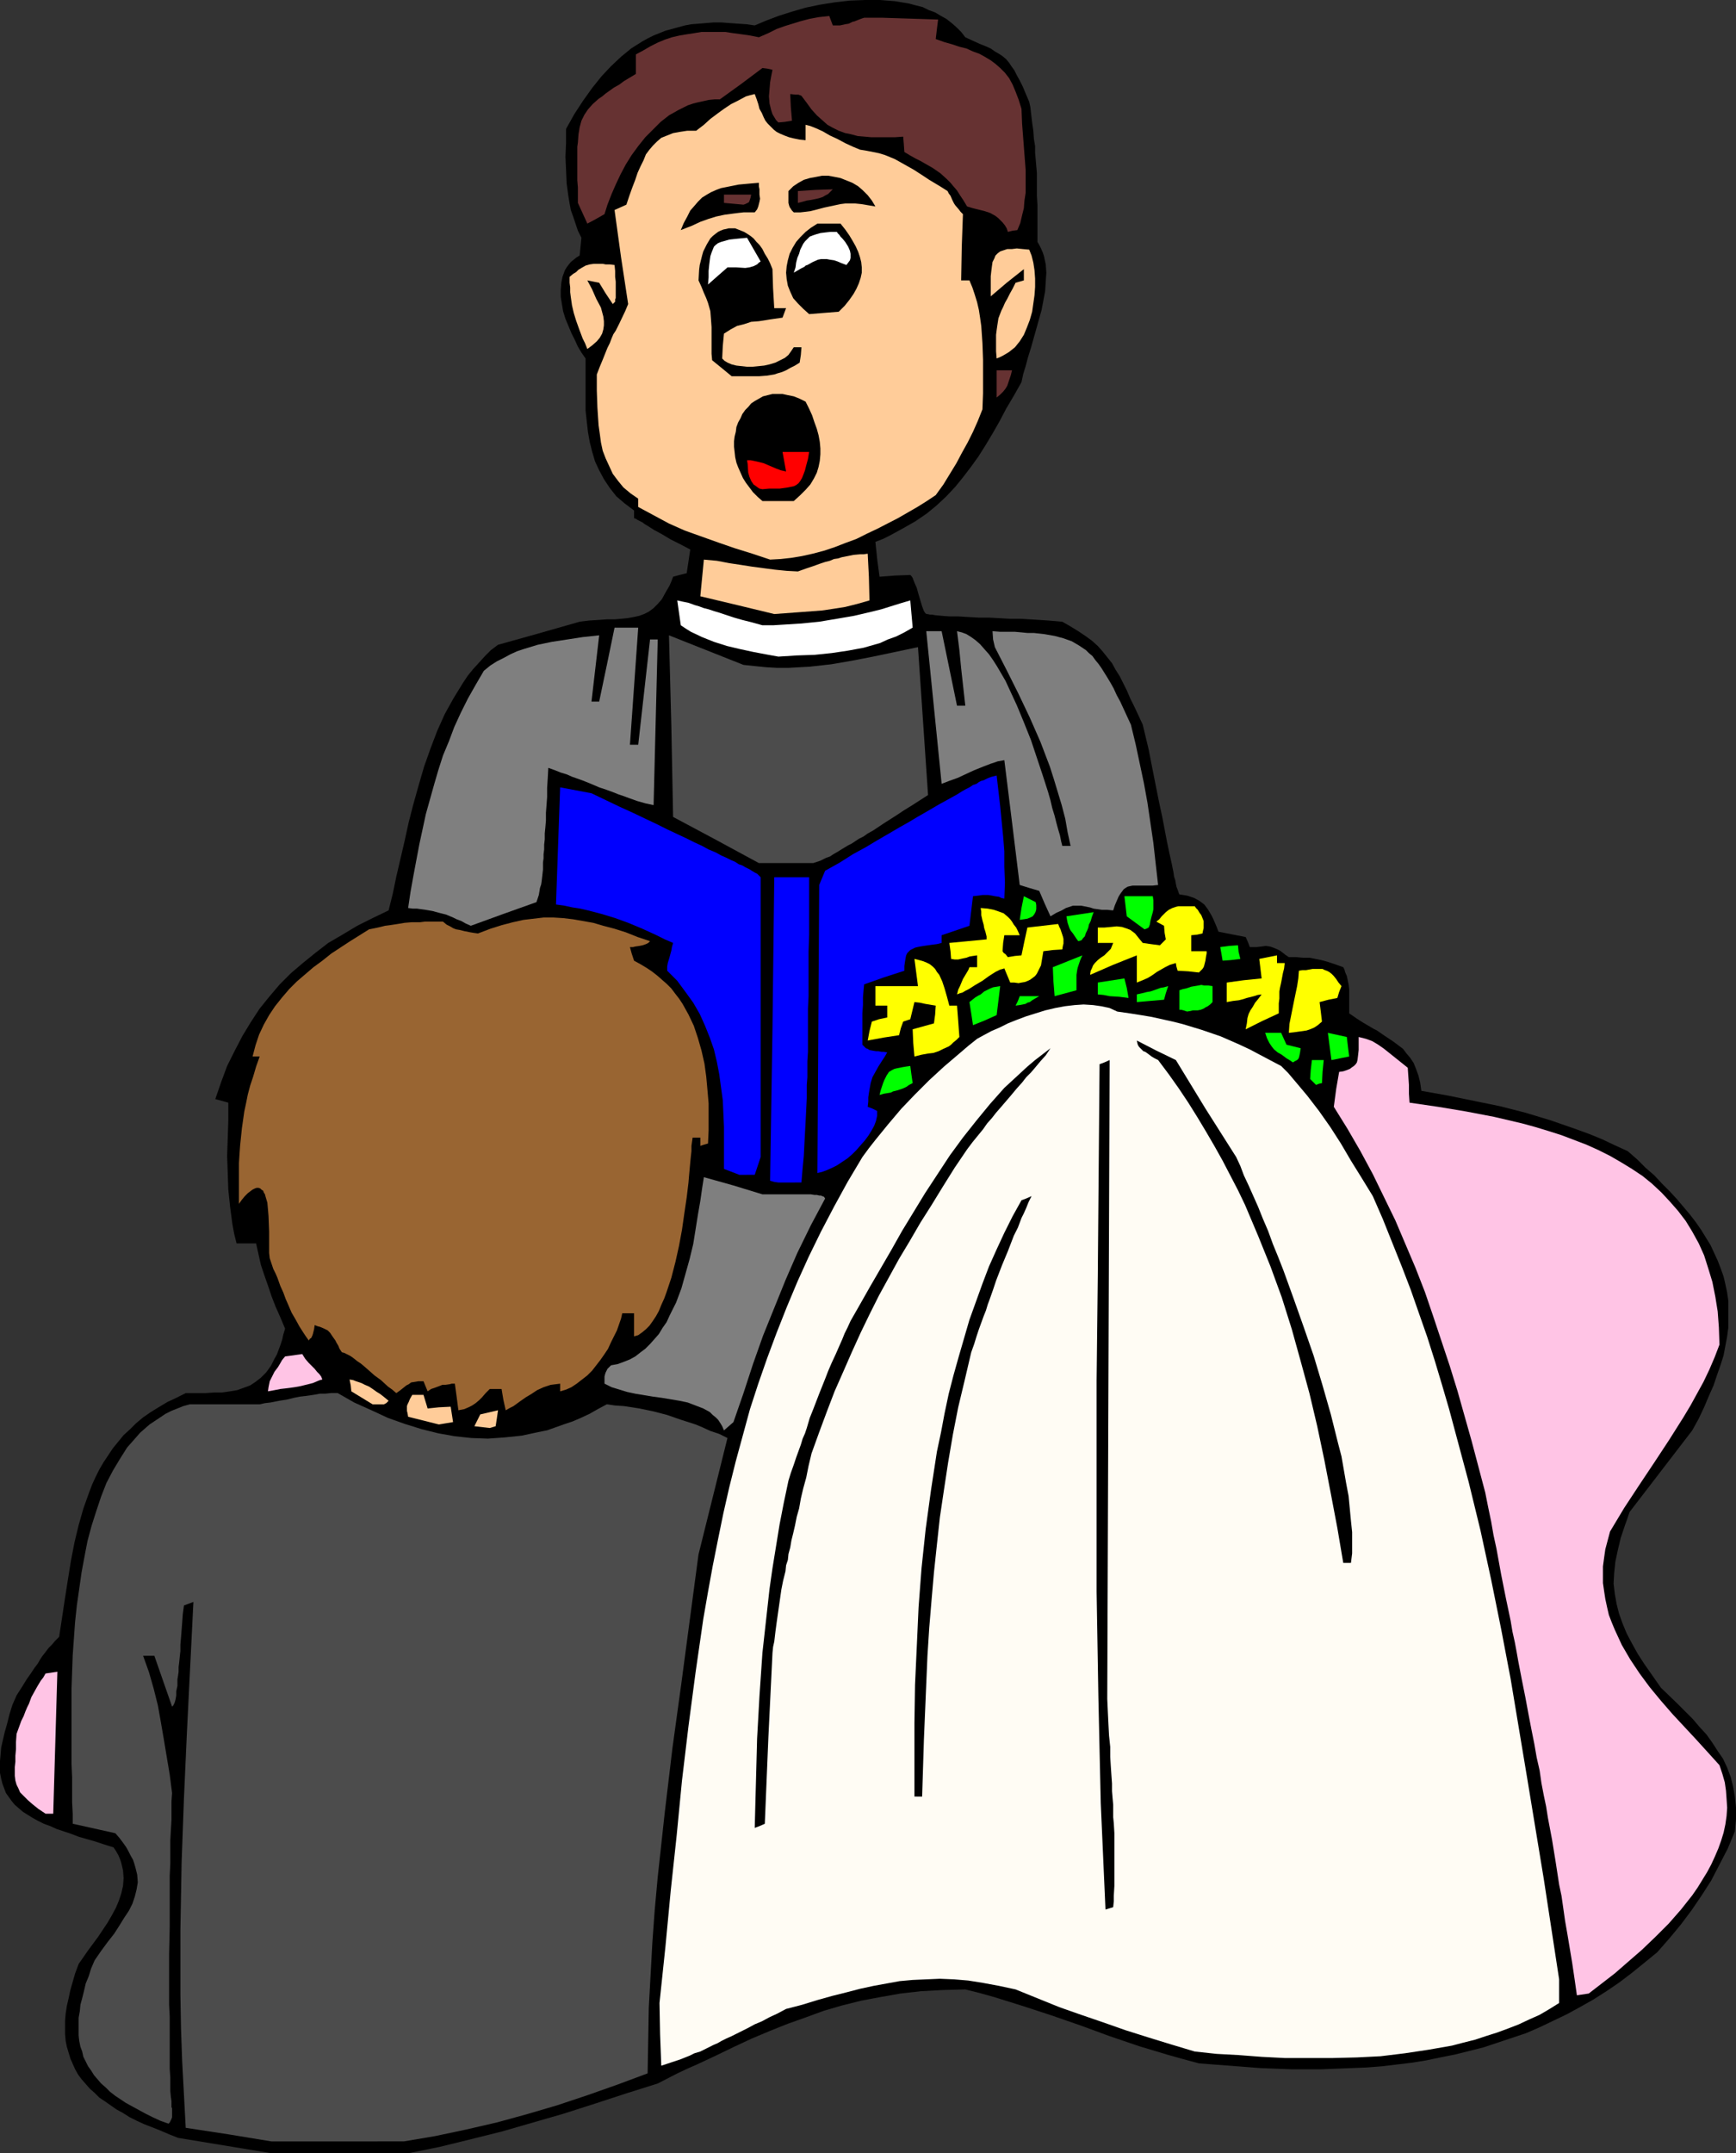
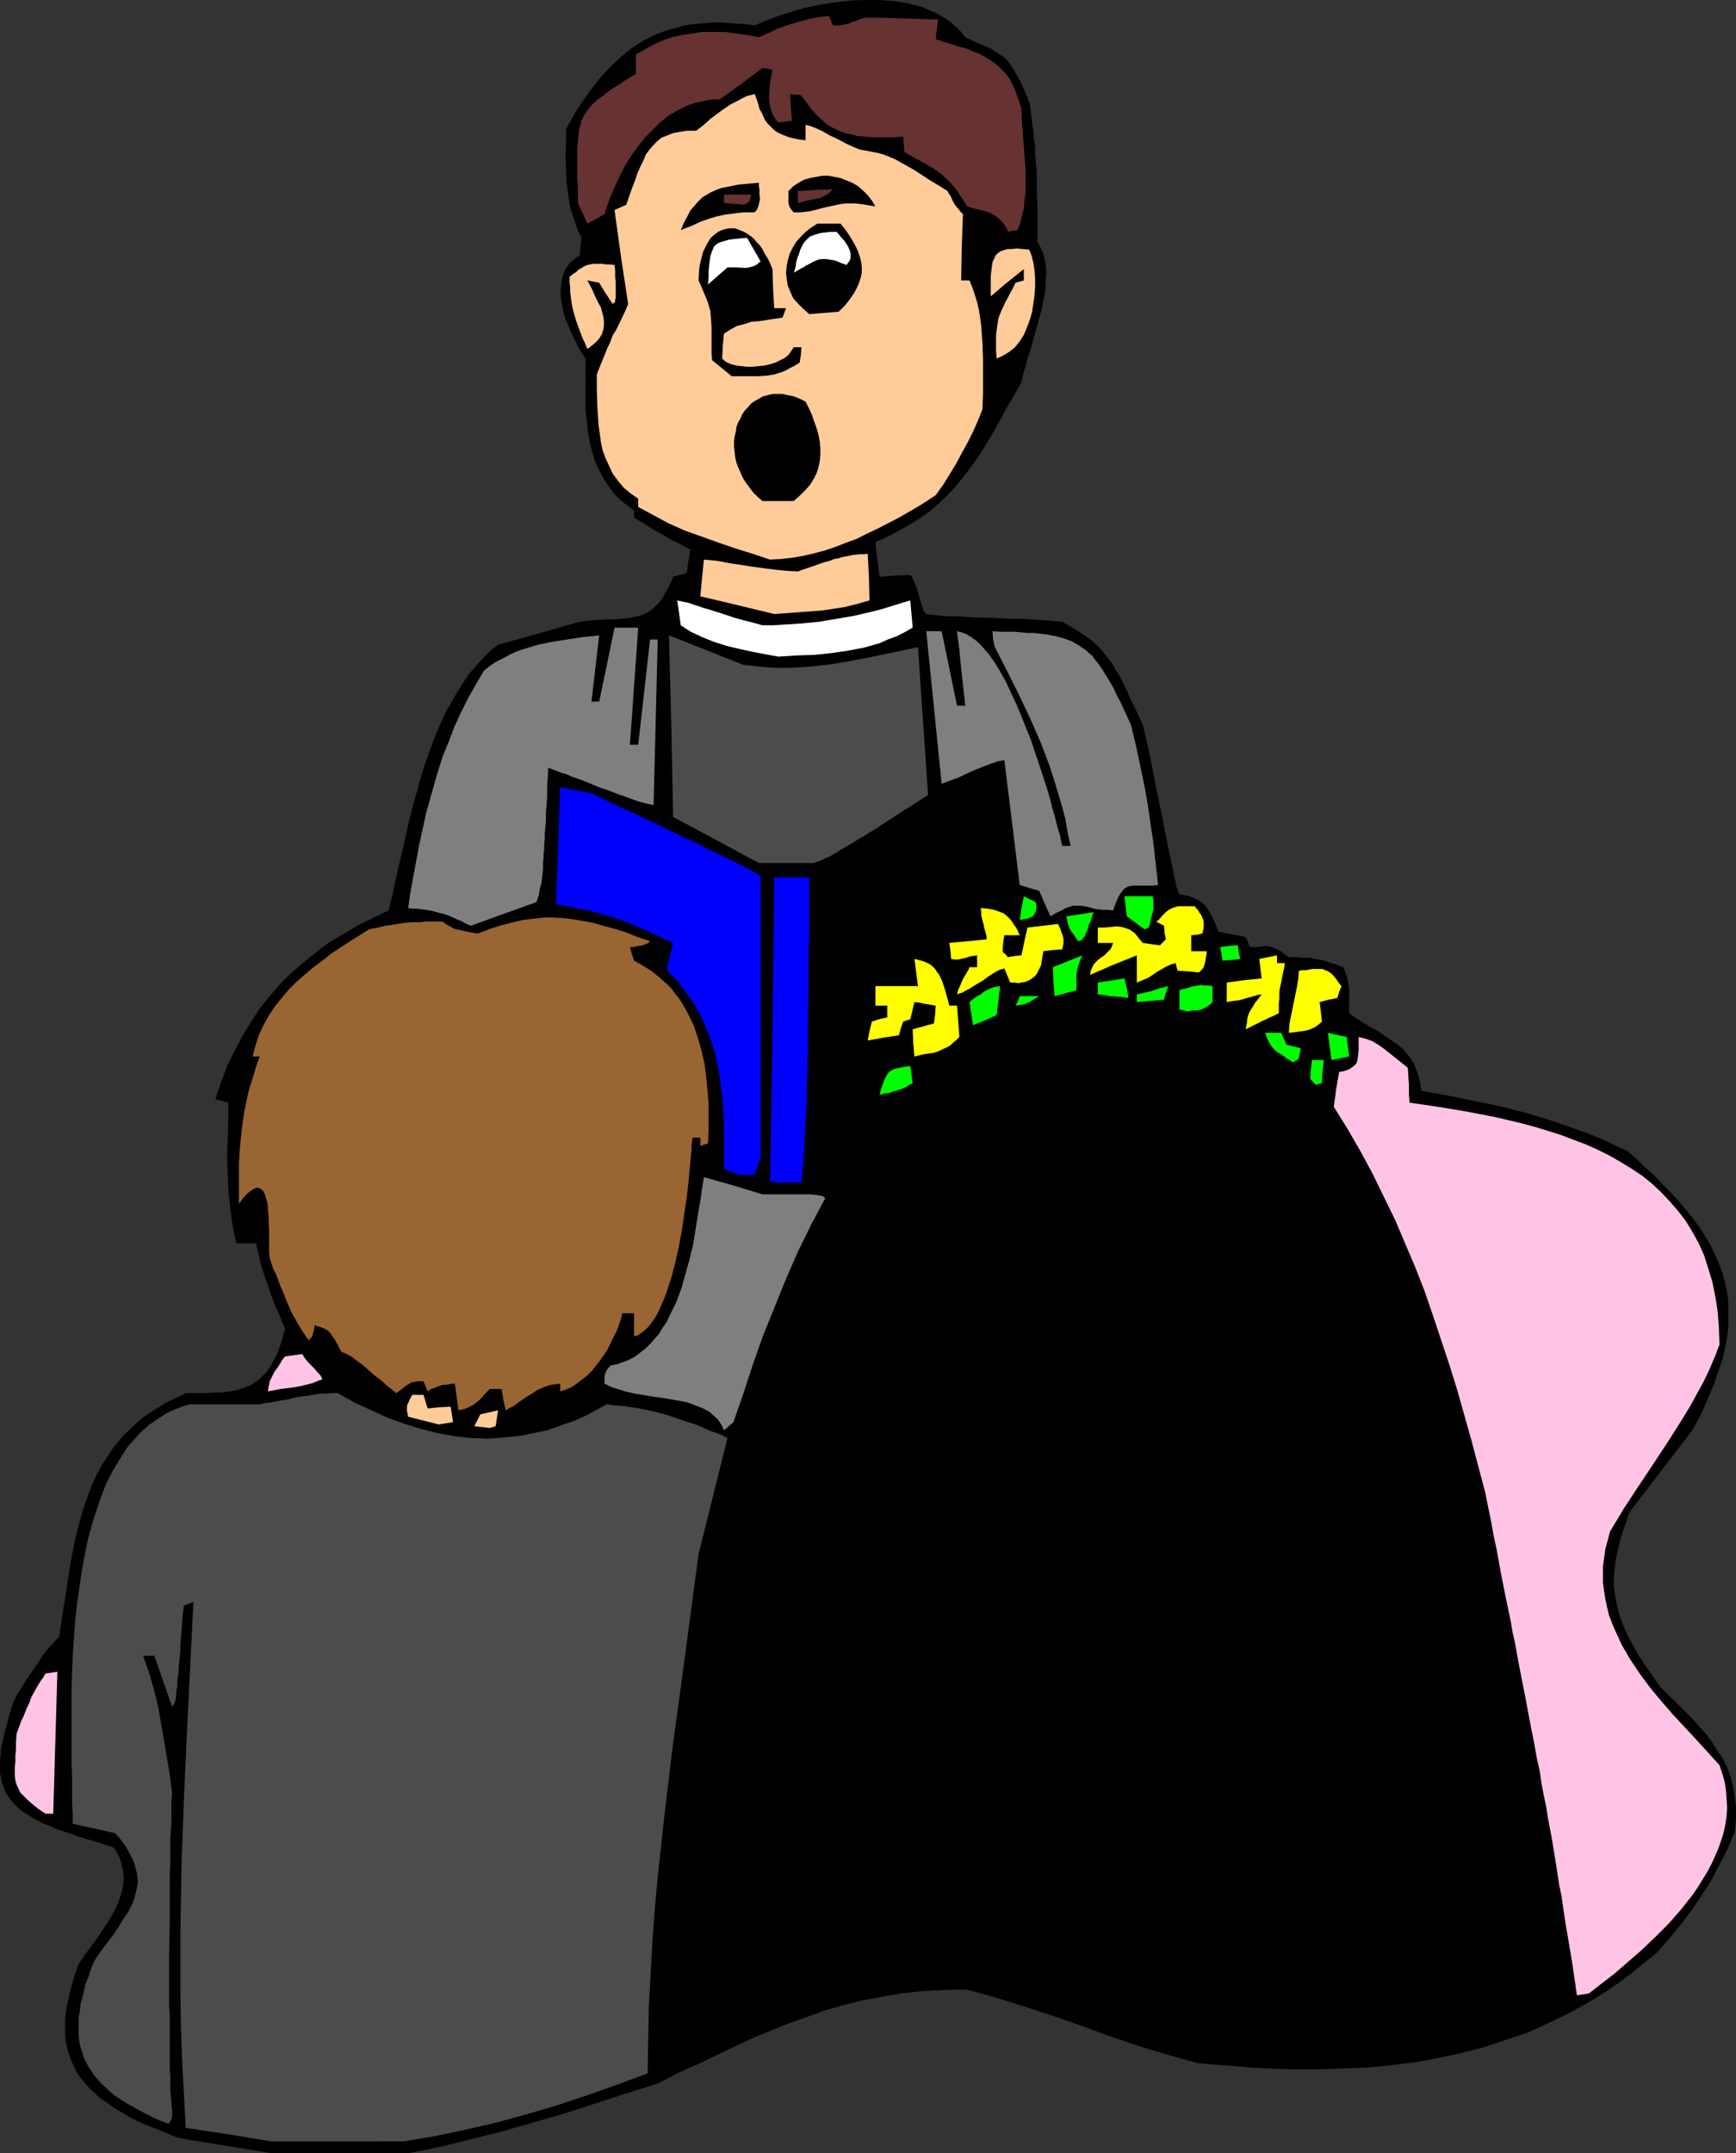
<svg xmlns="http://www.w3.org/2000/svg" xmlns:ns1="http://sodipodi.sourceforge.net/DTD/sodipodi-0.dtd" xmlns:ns2="http://www.inkscape.org/namespaces/inkscape" version="1.0" width="125.49mm" height="155.626mm" id="svg57" ns1:docname="Ceremony 4.wmf">
  <rect width="100%" height="100%" fill="#333333" stroke="none" />
  <ns1:namedview id="namedview57" pagecolor="#ffffff" bordercolor="#000000" borderopacity="0.25" ns2:showpageshadow="2" ns2:pageopacity="0.0" ns2:pagecheckerboard="0" ns2:deskcolor="#d1d1d1" ns2:document-units="mm" />
  <defs id="defs1">
    <pattern id="WMFhbasepattern" patternUnits="userSpaceOnUse" width="6" height="6" x="0" y="0" />
  </defs>
  <path style="fill:#000000;fill-opacity:1;fill-rule:evenodd;stroke:none" d="m 74.174,588.192 -12.766,-2.101 -12.766,-2.101 -2.424,-0.97 -2.262,-0.97 -2.424,-0.97 -2.101,-0.808 -2.101,-0.97 -1.939,-0.97 -1.778,-1.131 -1.778,-0.97 -1.616,-1.131 -1.616,-1.131 -1.454,-0.97 -1.293,-1.293 -1.293,-1.131 -1.131,-1.293 -1.131,-1.293 -0.97,-1.293 -0.808,-1.454 -0.646,-1.454 -0.646,-1.454 -0.485,-1.616 -0.485,-1.616 -0.323,-1.616 -0.162,-1.778 v -3.717 l 0.162,-1.939 0.323,-2.101 0.485,-2.101 0.485,-2.262 0.646,-2.262 0.646,-2.262 0.97,-2.585 2.586,-3.717 2.747,-3.717 2.586,-3.878 1.131,-1.939 1.131,-2.101 0.808,-1.939 0.646,-1.939 0.485,-2.101 0.162,-2.101 -0.162,-2.101 -0.485,-2.101 -0.323,-0.97 -0.485,-1.131 -0.646,-1.131 -0.646,-0.97 -2.586,-0.808 -2.424,-0.808 -2.262,-0.646 -2.262,-0.646 -2.101,-0.808 -1.939,-0.646 -1.939,-0.646 -1.778,-0.808 -1.778,-0.646 -1.616,-0.808 L 8.888,496.57 7.595,495.762 6.302,494.954 5.171,493.984 4.04,493.014 3.232,492.045 2.424,490.914 1.616,489.783 1.131,488.49 0.646,487.197 0.323,485.904 0,484.289 v -1.454 -1.778 l 0.162,-1.778 0.162,-1.939 0.485,-2.101 0.485,-2.101 0.646,-2.262 0.646,-2.585 0.808,-2.585 1.131,-2.585 1.454,-2.262 1.293,-2.101 1.131,-1.616 0.97,-1.454 0.97,-1.293 0.646,-1.131 0.646,-0.97 0.646,-0.808 0.485,-0.646 0.485,-0.646 0.97,-0.97 0.808,-0.97 1.131,-1.131 0.808,-5.332 0.808,-5.333 0.808,-5.171 0.808,-5.009 0.97,-5.009 1.131,-4.686 1.293,-4.525 1.616,-4.525 0.808,-2.101 0.97,-2.101 0.97,-1.939 1.131,-1.939 1.293,-1.939 1.293,-1.939 1.454,-1.778 1.454,-1.778 1.778,-1.616 1.616,-1.616 1.939,-1.616 2.101,-1.454 2.101,-1.293 2.424,-1.454 2.424,-1.131 2.586,-1.293 h 2.747 2.586 l 2.424,-0.162 h 2.101 l 2.262,-0.323 1.939,-0.323 1.778,-0.646 1.778,-0.646 1.454,-0.97 1.454,-1.131 1.454,-1.454 1.293,-1.778 0.97,-1.939 0.646,-1.131 0.485,-1.293 0.485,-1.293 0.485,-1.454 0.323,-1.454 0.485,-1.616 -1.293,-3.07 -1.293,-2.909 -1.131,-2.909 -0.97,-2.909 -0.97,-2.747 -0.97,-2.909 -0.646,-2.909 -0.646,-2.909 h -5.333 l -0.646,-2.585 -0.485,-2.585 -0.323,-2.424 -0.323,-2.424 -0.485,-4.686 -0.162,-4.686 -0.162,-4.525 0.162,-4.686 0.162,-4.848 v -5.009 l -1.778,-0.485 -1.778,-0.485 1.616,-4.686 1.616,-4.363 2.101,-4.201 2.101,-4.04 2.262,-3.717 2.424,-3.717 2.747,-3.393 2.747,-3.232 3.07,-3.07 3.232,-2.747 3.394,-2.747 3.555,-2.747 3.878,-2.262 4.04,-2.424 4.202,-2.101 4.363,-2.101 1.131,-4.525 0.97,-4.686 1.131,-4.848 1.131,-4.848 1.131,-5.171 1.293,-5.009 1.454,-5.171 1.454,-5.009 1.778,-5.009 1.778,-4.686 2.101,-4.686 2.424,-4.363 1.293,-2.101 1.293,-2.101 1.293,-1.939 1.454,-1.778 1.616,-1.778 1.616,-1.778 1.616,-1.616 1.939,-1.454 10.989,-3.07 11.312,-3.232 2.586,-0.323 2.586,-0.162 2.262,-0.162 h 2.101 l 1.939,-0.162 1.616,-0.162 1.778,-0.323 1.454,-0.323 1.293,-0.485 1.293,-0.646 1.293,-0.97 1.131,-1.131 1.131,-1.293 0.97,-1.778 1.131,-1.939 0.485,-1.131 0.485,-1.293 1.778,-0.485 1.939,-0.485 0.485,-3.232 0.485,-3.232 -2.747,-1.454 -2.586,-1.293 -2.424,-1.454 -2.101,-1.131 -1.778,-1.131 -0.808,-0.485 -0.646,-0.485 -0.646,-0.323 -0.646,-0.323 -0.485,-0.323 -0.485,-0.162 v -2.101 l -1.293,-0.97 -1.293,-0.97 -1.131,-0.97 -1.131,-0.97 -1.778,-2.262 -1.616,-2.424 -1.293,-2.424 -1.131,-2.424 -0.808,-2.747 -0.646,-2.585 -0.485,-2.747 -0.323,-2.909 -0.323,-2.909 v -2.747 -11.473 l -1.131,-1.616 -0.97,-1.616 -0.808,-1.778 -0.97,-1.939 -0.808,-1.939 -0.808,-1.939 -0.646,-2.101 -0.323,-1.939 -0.323,-1.939 v -1.939 l 0.162,-1.939 0.323,-1.616 0.646,-1.778 0.485,-0.808 0.485,-0.646 0.646,-0.808 0.808,-0.646 0.808,-0.646 0.808,-0.485 0.485,-4.848 -0.97,-1.939 -0.646,-1.939 -0.646,-1.939 -0.646,-1.778 -0.323,-1.778 -0.323,-1.939 -0.485,-3.555 -0.162,-3.717 -0.162,-3.555 0.162,-3.717 v -3.878 l 2.262,-4.04 2.424,-3.717 2.424,-3.393 2.586,-3.232 2.586,-2.747 2.747,-2.585 2.747,-2.262 3.07,-1.939 1.454,-0.808 1.616,-0.808 1.616,-0.646 1.616,-0.646 1.778,-0.485 1.778,-0.485 1.778,-0.485 1.778,-0.323 2.101,-0.162 1.939,-0.162 1.939,-0.162 h 2.262 l 2.101,0.162 2.262,0.162 2.424,0.162 2.262,0.323 3.07,-1.293 3.394,-1.293 3.555,-1.131 3.878,-1.131 3.878,-0.808 4.04,-0.646 4.202,-0.485 L 236.42,0 h 4.04 l 4.04,0.323 1.939,0.323 1.939,0.323 1.778,0.485 1.939,0.485 1.616,0.808 1.778,0.646 1.616,0.97 1.454,0.808 1.454,1.131 1.293,1.131 1.293,1.293 1.131,1.454 2.101,0.97 1.778,0.808 1.616,0.646 1.454,0.646 1.131,0.808 1.131,0.646 0.97,0.646 0.97,0.808 0.808,0.97 0.646,0.97 0.808,1.131 0.646,1.293 0.808,1.454 0.808,1.616 0.808,1.939 0.97,2.262 0.323,1.454 0.162,1.454 0.323,2.747 0.323,2.262 0.162,2.262 0.323,1.939 v 1.778 l 0.323,3.717 0.162,1.778 v 1.778 2.101 2.424 l 0.162,2.585 v 10.019 l 0.485,0.808 0.485,0.97 0.485,1.131 0.323,0.97 0.485,2.262 0.162,2.262 -0.162,2.424 -0.162,2.585 -0.485,2.585 -0.485,2.585 -1.454,5.171 -1.454,5.171 -0.808,2.585 -0.646,2.424 -0.646,2.101 -0.485,2.262 -2.101,3.717 -2.101,3.555 -1.778,3.393 -1.939,3.393 -1.939,3.232 -1.939,3.07 -2.101,2.909 -2.101,2.747 -2.101,2.585 -2.424,2.585 -2.586,2.424 -2.747,2.262 -3.07,2.101 -3.394,1.939 -1.778,0.97 -1.778,0.97 -1.939,0.97 -2.101,0.808 0.485,4.686 0.646,4.848 4.202,-0.323 4.202,-0.162 0.323,0.323 0.323,0.485 0.485,1.293 0.646,1.454 0.485,1.778 0.485,1.616 0.485,1.616 0.485,1.293 0.323,0.485 0.323,0.323 h 0.323 l 0.646,0.162 h 0.646 l 0.808,0.162 1.778,0.162 2.101,0.162 h 2.424 l 2.586,0.162 2.909,0.162 h 2.747 l 5.818,0.323 h 2.909 l 2.747,0.162 2.586,0.162 2.424,0.162 1.939,0.162 1.778,0.162 2.262,1.293 2.101,1.293 1.939,1.293 1.778,1.293 1.616,1.454 1.293,1.454 1.293,1.616 1.293,1.616 0.97,1.778 1.131,1.778 0.97,1.939 0.97,1.939 0.97,2.262 1.131,2.262 1.131,2.424 1.131,2.424 0.808,3.393 0.808,3.393 1.454,7.433 1.454,7.272 0.808,3.717 0.646,3.393 0.646,3.393 0.646,3.07 0.646,2.909 0.485,2.424 0.162,1.131 0.323,0.97 0.162,0.97 0.162,0.808 0.323,0.808 0.162,0.485 0.162,0.485 0.162,0.323 1.131,0.162 0.97,0.162 0.97,0.323 0.97,0.323 1.454,0.808 1.293,0.97 0.485,0.646 0.485,0.646 0.485,0.808 0.485,0.808 0.485,0.97 0.485,1.131 0.485,1.131 0.485,1.293 7.434,1.454 0.646,1.454 0.485,1.293 h 0.97 0.808 l 1.454,-0.162 1.131,-0.162 1.131,0.162 0.97,0.323 1.131,0.485 0.646,0.323 0.646,0.485 0.808,0.646 0.97,0.646 h 2.101 l 1.778,0.162 h 1.778 l 3.232,0.646 1.778,0.485 1.939,0.646 2.262,0.808 0.323,0.646 0.162,0.646 0.485,1.131 0.485,2.262 0.162,1.293 v 0.808 0.808 5.009 l 2.101,1.454 1.778,1.131 1.939,1.131 0.808,0.485 0.97,0.485 1.616,1.131 1.454,0.97 1.454,0.97 1.293,0.97 1.293,0.97 0.97,1.293 0.97,1.131 0.97,1.454 0.646,1.616 0.646,1.778 0.485,1.939 0.323,2.262 7.272,1.293 7.11,1.454 7.11,1.454 6.949,1.778 6.949,2.101 6.949,2.424 3.555,1.293 3.555,1.454 3.394,1.616 3.555,1.616 2.586,2.262 2.262,2.262 2.424,2.101 2.101,2.262 2.101,2.101 1.939,2.101 1.778,2.101 1.778,2.101 1.616,2.101 1.454,2.101 1.293,2.101 1.293,2.101 0.97,2.101 0.97,2.101 0.808,2.101 0.808,2.262 0.485,2.101 0.485,2.262 0.323,2.262 v 2.424 2.262 2.585 l -0.323,2.424 -0.485,2.585 -0.485,2.585 -0.808,2.585 -0.97,2.747 -0.97,2.909 -1.293,2.909 -1.293,3.07 -1.454,3.07 -1.778,3.232 -8.565,11.15 -8.565,11.15 -0.646,1.939 -0.646,1.778 -1.131,3.393 -0.808,3.393 -0.646,3.07 -0.323,3.07 -0.162,2.909 0.323,2.747 0.485,2.747 0.646,2.585 0.97,2.747 1.131,2.747 1.454,2.747 1.616,2.909 1.778,2.747 2.262,3.232 2.262,3.232 4.525,4.363 2.101,2.101 2.101,2.101 1.778,2.101 1.939,2.101 1.616,2.262 1.454,2.262 1.454,2.101 1.131,2.424 0.97,2.585 0.646,2.585 0.485,2.747 0.323,3.07 v 3.07 l -0.162,1.616 -0.162,1.778 -1.939,4.686 -2.262,4.363 -2.262,4.363 -2.586,4.04 -2.747,4.04 -2.909,3.878 -3.07,3.717 -3.394,3.878 -3.555,2.909 -3.394,2.747 -3.394,2.585 -3.555,2.424 -3.555,2.262 -3.717,2.101 -3.555,1.939 -3.717,1.778 -3.717,1.778 -3.717,1.616 -3.878,1.293 -3.878,1.293 -3.878,1.293 -3.878,0.97 -3.878,0.97 -4.04,0.808 -3.878,0.808 -4.04,0.646 -4.04,0.485 -4.04,0.485 -4.202,0.323 -4.04,0.162 -8.242,0.323 h -8.242 l -8.403,-0.323 -8.403,-0.646 -8.403,-0.646 -4.202,-1.131 -4.04,-1.131 -8.08,-2.424 -8.08,-2.747 -7.918,-2.909 -7.918,-2.747 -7.918,-2.585 -7.757,-2.424 -4.04,-1.131 -3.878,-0.97 -6.141,0.162 -5.979,0.323 -5.656,0.646 -5.494,0.97 -5.171,0.97 -5.171,1.293 -5.01,1.454 -4.848,1.778 -5.01,1.778 -4.848,1.939 -5.01,2.101 -4.848,2.262 -5.01,2.424 -5.171,2.424 -2.586,1.131 -2.747,1.293 -5.333,2.747 -8.726,2.747 -8.403,2.747 -8.565,2.747 -8.403,2.424 -8.403,2.424 -8.403,2.101 -8.565,2.101 -8.726,1.778 z" id="path1" />
  <path style="fill:#4c4c4c;fill-opacity:1;fill-rule:evenodd;stroke:none" d="m 74.174,584.96 -11.797,-1.939 -11.635,-1.778 -0.485,-9.049 -0.485,-9.049 -0.323,-9.049 -0.162,-9.049 v -9.049 -8.888 l 0.323,-18.098 0.646,-17.775 0.808,-17.937 1.778,-35.712 -2.586,0.97 -0.323,2.424 -0.162,2.262 -0.162,2.101 -0.162,2.101 -0.162,1.778 v 1.778 l -0.162,1.454 -0.162,1.616 -0.162,1.293 v 1.293 l -0.162,1.131 -0.162,0.97 v 1.778 l -0.323,1.454 v 1.131 l -0.162,0.97 -0.162,0.646 -0.162,0.485 -0.162,0.323 -0.162,0.323 -0.323,0.323 -2.424,-6.948 -2.424,-6.948 h -3.07 l 1.616,4.525 1.293,4.525 1.131,4.525 0.808,4.525 0.808,4.686 1.616,9.695 0.646,5.009 -0.162,2.262 v 2.262 2.747 l -0.162,2.747 -0.162,2.909 v 3.232 3.07 l -0.162,3.393 v 6.948 7.11 l -0.162,7.272 v 13.897 l 0.162,3.232 v 6.302 2.747 2.747 2.424 l 0.162,2.424 v 1.939 1.778 l 0.162,1.616 0.162,1.131 v 1.131 0.485 l 0.162,0.323 v 1.778 0.646 l -0.162,0.485 -0.323,0.646 -0.162,0.323 -0.323,0.323 -2.262,-0.808 -2.101,-0.97 -1.939,-0.97 -1.778,-0.97 -1.778,-0.97 -1.778,-0.97 -1.454,-0.97 -1.454,-0.97 -1.454,-1.131 -1.131,-1.131 -1.293,-1.131 -0.97,-1.131 -0.97,-1.131 -0.808,-1.293 -0.808,-1.131 -0.646,-1.293 -0.646,-1.293 -0.323,-1.454 -0.485,-1.293 -0.323,-1.616 -0.162,-1.454 v -1.616 -1.616 -1.616 l 0.323,-1.778 0.162,-1.778 0.485,-1.778 0.485,-1.939 0.485,-2.101 0.808,-1.939 0.646,-2.101 0.97,-2.262 1.778,-2.585 1.778,-2.424 1.778,-2.262 1.454,-2.262 1.293,-2.101 1.293,-1.939 0.97,-1.939 0.646,-1.939 0.485,-1.939 0.323,-1.939 -0.162,-2.101 -0.485,-1.939 -0.323,-1.131 -0.323,-0.97 -0.646,-1.131 -0.646,-1.293 -0.646,-1.131 -0.808,-1.131 -0.97,-1.293 -1.131,-1.293 -5.818,-1.293 -5.818,-1.293 v -2.747 l -0.162,-3.07 v -3.232 -3.555 l -0.162,-3.717 v -3.878 -4.04 -8.403 -4.363 l 0.323,-9.049 0.646,-9.049 0.485,-4.525 0.646,-4.525 0.646,-4.525 0.808,-4.363 0.808,-4.201 1.131,-4.201 1.293,-4.04 1.293,-3.878 1.454,-3.717 1.778,-3.393 1.939,-3.232 1.939,-3.07 2.424,-2.747 1.131,-1.293 1.293,-1.131 1.293,-1.131 1.454,-0.97 1.454,-0.97 1.454,-0.97 1.616,-0.808 1.616,-0.646 1.616,-0.646 1.778,-0.485 h 19.069 l 1.454,-0.323 1.454,-0.162 2.424,-0.485 2.101,-0.323 1.939,-0.485 1.616,-0.323 1.454,-0.162 1.131,-0.162 1.131,-0.162 0.97,-0.162 0.808,-0.162 h 1.454 l 1.616,-0.162 h 1.778 l 4.525,2.585 4.686,2.101 4.525,2.101 4.525,1.616 4.686,1.454 4.525,1.131 4.525,0.808 4.525,0.485 4.525,0.162 4.525,-0.323 4.686,-0.485 2.262,-0.485 2.262,-0.485 2.424,-0.485 2.262,-0.808 2.262,-0.808 2.424,-0.808 2.262,-0.97 2.424,-1.131 2.262,-1.293 2.424,-1.293 2.262,0.323 2.424,0.162 2.101,0.323 2.101,0.323 3.878,0.808 3.717,0.97 3.717,1.293 4.04,1.293 1.939,0.808 2.101,0.97 2.424,0.808 2.262,1.131 -7.918,31.833 -4.686,35.227 -2.424,17.613 -2.101,17.613 -1.939,17.775 -0.808,8.888 -0.646,8.888 -0.485,8.888 -0.485,8.888 -0.162,9.049 -0.162,8.888 -8.242,3.07 -8.242,2.909 -8.242,2.747 -8.242,2.424 -8.242,2.262 -8.403,1.939 -8.403,1.778 -8.565,1.454 z" id="path2" />
-   <path style="fill:#fffcf4;fill-opacity:1;fill-rule:evenodd;stroke:none" d="m 180.668,564.276 -0.323,-8.564 -0.162,-8.564 1.616,-15.351 1.454,-15.351 1.616,-15.028 1.454,-15.028 1.778,-14.866 1.939,-14.705 2.101,-14.543 1.293,-7.433 1.293,-7.11 1.454,-7.272 1.454,-7.11 1.616,-7.11 1.778,-7.11 1.939,-7.11 1.939,-7.11 2.262,-6.948 2.424,-6.948 2.586,-6.948 2.747,-6.948 2.909,-6.948 3.07,-6.787 3.394,-6.948 3.555,-6.787 3.717,-6.787 4.04,-6.787 1.778,-2.424 1.778,-2.262 3.555,-4.363 3.555,-4.201 3.717,-3.878 3.878,-3.878 4.04,-3.717 4.363,-3.717 2.262,-1.939 2.424,-1.939 1.778,-0.97 2.101,-1.131 2.262,-0.97 2.262,-1.131 2.424,-0.97 2.586,-0.97 2.586,-0.808 2.586,-0.808 2.747,-0.646 2.586,-0.485 2.747,-0.323 2.424,-0.162 2.586,0.162 2.262,0.323 2.262,0.485 2.101,0.97 3.394,0.485 3.07,0.485 2.909,0.485 2.909,0.646 2.909,0.646 2.586,0.646 5.333,1.616 5.171,1.778 2.586,1.131 2.586,1.131 2.747,1.293 2.747,1.454 2.747,1.454 3.07,1.616 1.939,1.939 1.778,2.101 3.394,4.04 3.232,4.201 3.07,4.363 2.909,4.525 2.747,4.686 2.909,4.686 3.07,5.009 2.747,6.302 2.586,6.464 2.586,6.464 2.424,6.302 2.262,6.464 2.262,6.464 2.101,6.625 1.939,6.464 1.939,6.625 1.778,6.625 3.555,13.25 3.232,13.25 2.909,13.412 2.747,13.574 2.586,13.574 2.262,13.574 2.262,13.574 4.525,27.47 4.202,27.47 v 6.464 l -2.586,1.616 -2.747,1.616 -2.909,1.293 -2.747,1.293 -2.909,1.131 -3.07,1.131 -3.07,0.97 -2.909,0.97 -3.232,0.808 -3.07,0.808 -6.464,1.131 -6.464,0.97 -6.626,0.808 -6.464,0.323 -6.626,0.162 h -6.626 -6.464 l -6.302,-0.323 -6.302,-0.485 -5.979,-0.323 -5.979,-0.646 -6.464,-1.939 -6.302,-1.939 -6.141,-1.939 -5.979,-2.101 -6.141,-2.101 -5.979,-2.101 -5.979,-2.424 -5.979,-2.424 -4.525,-0.97 -4.363,-0.808 -4.04,-0.646 -3.878,-0.323 -3.878,-0.162 -3.717,0.162 -3.717,0.162 -3.555,0.323 -3.555,0.646 -3.555,0.646 -3.717,0.808 -3.717,0.97 -3.878,0.97 -4.04,1.131 -4.202,1.293 -4.363,1.131 -2.424,1.293 -2.101,0.97 -2.101,1.131 -1.939,0.808 -1.778,0.97 -1.616,0.808 -1.616,0.808 -1.293,0.646 -1.454,0.646 -1.293,0.646 -1.131,0.646 -1.131,0.485 -1.939,0.97 -1.616,0.808 -1.616,0.485 -1.293,0.646 -2.424,0.97 -2.424,0.808 -1.454,0.485 z" id="path3" />
  <path style="fill:#ffc4e5;fill-opacity:1;fill-rule:evenodd;stroke:none" d="m 430.824,545.047 -0.646,-4.525 -0.646,-4.363 -0.646,-3.878 -0.646,-3.878 -0.646,-3.717 -0.485,-3.393 -0.485,-3.393 -0.646,-3.07 -0.97,-6.302 -0.97,-5.979 -1.131,-5.979 -0.485,-3.07 -0.646,-3.07 -0.646,-3.393 -0.485,-3.393 -0.808,-3.555 -0.646,-3.717 -0.808,-4.04 -0.808,-4.201 -0.808,-4.363 -0.97,-4.848 -0.97,-5.009 -0.485,-2.747 -0.485,-2.585 -0.646,-2.909 -0.485,-2.909 -0.646,-3.07 -0.646,-3.07 -0.646,-3.232 -0.646,-3.232 -0.646,-3.555 -0.646,-3.555 -0.808,-3.717 -0.646,-3.717 -0.808,-3.878 -0.808,-4.04 -3.717,-14.058 -3.878,-13.735 -2.101,-6.787 -2.262,-6.787 -2.262,-6.787 -2.262,-6.625 -2.586,-6.625 -2.747,-6.464 -2.747,-6.464 -3.07,-6.302 -3.07,-6.302 -3.394,-6.302 -3.555,-6.14 -3.717,-5.979 0.646,-4.848 0.808,-4.686 1.131,-0.162 0.97,-0.323 0.808,-0.323 0.646,-0.485 0.485,-0.323 0.485,-0.485 0.323,-0.485 0.162,-0.646 0.162,-1.293 0.162,-1.454 v -1.616 -1.939 l 1.939,0.485 1.778,0.646 1.616,0.97 1.616,1.131 3.232,2.585 1.616,1.293 1.616,1.293 0.323,4.686 v 2.424 l 0.162,2.424 7.757,1.131 7.757,1.293 7.595,1.454 7.595,1.778 3.555,0.97 3.717,1.131 3.555,1.131 3.394,1.293 3.394,1.293 3.232,1.454 3.232,1.616 3.07,1.778 2.909,1.778 2.909,1.939 2.586,2.101 2.586,2.424 2.262,2.424 2.262,2.585 2.101,2.747 1.778,2.909 1.778,3.232 1.454,3.232 1.131,3.555 1.131,3.717 0.808,4.04 0.646,4.04 0.323,4.363 0.162,4.686 -1.293,3.393 -1.454,3.393 -1.616,3.393 -1.778,3.232 -1.778,3.232 -1.939,3.232 -3.878,6.14 -4.04,6.14 -4.202,6.302 -4.04,6.14 -3.878,6.464 -0.646,2.424 -0.646,2.424 -0.323,2.262 -0.323,2.424 v 2.262 2.262 l 0.323,2.262 0.323,2.101 0.485,2.262 0.485,2.101 0.808,2.101 0.808,1.939 0.97,2.101 0.97,2.101 2.262,3.878 2.586,3.878 2.747,3.717 3.07,3.717 3.232,3.717 6.464,6.948 3.232,3.555 3.07,3.393 0.808,2.424 0.646,2.262 0.323,2.262 0.162,2.262 0.162,2.424 -0.162,2.262 -0.323,2.262 -0.485,2.262 -0.646,2.101 -0.808,2.262 -0.97,2.262 -0.97,2.101 -1.131,2.101 -1.293,2.101 -1.293,2.101 -1.454,2.101 -3.07,3.878 -3.394,3.878 -3.555,3.555 -3.717,3.555 -3.717,3.232 -3.717,3.232 -3.555,2.747 -3.555,2.747 z" id="path4" />
  <path style="fill:#000000;fill-opacity:1;fill-rule:evenodd;stroke:none" d="m 302.029,521.616 -0.646,-14.543 -0.646,-14.543 -0.323,-14.382 -0.323,-14.543 -0.485,-28.763 v -28.925 -28.763 l 0.323,-28.763 0.485,-57.688 1.293,-0.485 1.454,-0.646 -0.323,87.259 -0.323,87.259 0.162,3.555 0.162,3.393 0.162,3.07 0.323,3.07 v 2.747 l 0.162,2.585 0.162,2.424 0.162,2.262 v 2.101 l 0.162,1.939 0.162,1.778 v 1.778 1.616 l 0.162,1.616 0.162,2.747 v 2.585 6.948 2.424 2.424 l -0.162,2.747 v 1.454 l -0.162,1.616 z" id="path5" />
  <path style="fill:#000000;fill-opacity:1;fill-rule:evenodd;stroke:none" d="m 206.201,499.317 0.162,-6.302 0.162,-5.979 0.323,-12.119 0.646,-11.635 0.808,-11.796 1.293,-11.635 0.646,-5.817 0.808,-5.656 0.97,-5.979 0.97,-5.979 1.131,-5.817 1.293,-6.14 0.646,-2.101 0.808,-2.262 0.646,-1.939 0.646,-1.778 0.646,-1.778 0.485,-1.616 0.646,-1.454 0.485,-1.454 0.808,-2.747 0.97,-2.424 0.808,-2.101 0.808,-2.101 1.616,-4.04 0.808,-2.101 0.97,-2.262 1.131,-2.424 1.131,-2.585 0.646,-1.454 0.646,-1.616 0.808,-1.616 0.808,-1.778 2.586,-4.525 2.747,-4.848 2.909,-5.009 2.909,-5.009 2.909,-5.171 6.302,-10.342 3.394,-5.171 3.394,-5.171 3.555,-4.848 3.717,-4.686 3.717,-4.525 3.878,-4.363 2.101,-1.939 2.101,-1.939 2.101,-1.939 2.101,-1.778 2.101,-1.616 2.101,-1.616 -1.293,1.939 -1.454,1.616 -0.808,0.97 -0.808,0.97 -0.97,1.131 -1.293,1.293 -1.131,1.454 -1.454,1.616 -1.616,1.939 -1.939,2.262 -0.97,1.131 -1.131,1.293 -1.131,1.454 -1.293,1.454 -1.131,1.616 -1.454,1.778 -1.454,1.778 -1.454,1.939 -3.394,5.009 -3.232,5.171 -3.07,5.009 -3.07,4.848 -2.909,5.009 -2.909,4.848 -2.747,5.009 -2.747,5.009 -2.586,5.171 -2.424,5.009 -2.424,5.333 -2.262,5.171 -2.424,5.494 -2.101,5.494 -2.101,5.656 -2.101,5.817 -0.808,3.393 -0.646,3.232 -0.808,2.909 -0.646,2.747 -0.485,2.747 -0.646,2.262 -0.485,2.424 -0.485,2.101 -0.485,1.939 -0.323,1.939 -0.485,1.778 -0.162,1.616 -0.485,1.454 -0.162,1.616 -0.646,2.585 -0.485,2.424 -0.323,2.262 -0.646,4.525 -0.323,2.262 -0.323,2.424 -0.323,2.747 -0.323,1.454 -0.162,1.616 -1.131,23.269 -0.97,23.431 -1.454,0.646 z" id="path6" />
  <path style="fill:#ffc4e5;fill-opacity:1;fill-rule:evenodd;stroke:none" d="M 12.443,495.438 11.474,494.792 10.504,494.146 8.888,492.853 7.595,491.722 6.464,490.591 5.494,489.621 5.01,488.49 4.525,487.52 4.202,486.389 4.04,485.097 v -1.131 -1.293 l 0.162,-1.454 v -1.616 l 0.162,-1.778 v -1.939 l 0.162,-2.262 0.646,-1.778 0.646,-1.778 0.646,-1.293 0.485,-1.293 0.485,-1.131 0.485,-0.97 0.646,-1.778 1.616,-2.909 0.97,-1.616 0.646,-0.808 0.646,-1.131 3.232,-0.485 -1.131,38.782 z" id="path7" />
  <path style="fill:#000000;fill-opacity:1;fill-rule:evenodd;stroke:none" d="m 249.832,490.752 v -9.857 -10.18 l 0.162,-10.503 0.485,-10.503 0.485,-10.665 0.808,-10.665 1.131,-10.665 1.454,-10.665 1.616,-10.503 1.131,-5.332 0.97,-5.171 1.131,-5.333 1.293,-5.009 1.454,-5.171 1.454,-5.009 1.454,-5.009 3.555,-9.857 1.778,-4.686 2.101,-4.686 2.101,-4.525 2.262,-4.525 2.424,-4.363 1.293,-0.485 1.454,-0.646 -0.808,1.616 -0.646,1.616 -0.646,1.454 -0.646,1.293 -0.97,2.585 -1.131,2.262 -0.808,2.101 -0.808,2.101 -1.616,3.878 -0.808,2.101 -0.808,2.101 -0.808,2.424 -0.97,2.747 -0.485,1.293 -0.485,1.616 -0.646,1.616 -0.646,1.778 -0.646,1.778 -0.646,1.939 -0.646,2.101 -0.808,2.262 -1.778,7.595 -1.778,7.433 -1.454,7.433 -1.293,7.595 -1.131,7.433 -1.131,7.595 -0.808,7.433 -0.808,7.595 -0.646,7.433 -0.646,7.756 -0.485,7.595 -0.323,7.595 -0.646,15.351 -0.485,15.513 z" id="path8" />
  <path style="fill:#000000;fill-opacity:1;fill-rule:evenodd;stroke:none" d="m 366.992,426.924 -1.616,-9.534 -1.778,-9.372 -1.778,-9.211 -1.939,-9.211 -2.101,-8.888 -2.424,-8.888 -2.424,-8.726 -2.747,-8.726 -3.07,-8.403 -3.394,-8.403 -1.778,-4.201 -1.778,-4.201 -1.939,-4.04 -2.101,-4.04 -2.101,-4.04 -2.262,-4.04 -2.262,-3.878 -2.424,-4.04 -2.424,-3.878 -2.586,-3.878 -2.747,-3.878 -2.909,-3.878 -0.97,-0.485 -0.808,-0.485 -0.646,-0.485 -0.646,-0.485 -0.485,-0.323 -0.485,-0.162 -0.646,-0.646 -0.485,-0.485 -0.323,-0.485 -0.162,-0.485 -0.162,-0.808 5.333,2.747 5.333,2.585 8.08,13.25 8.403,13.25 1.131,2.424 0.97,2.585 1.293,2.747 1.293,2.909 1.293,2.909 1.293,3.232 1.454,3.393 1.293,3.555 1.454,3.555 1.454,3.717 2.747,7.595 2.747,7.756 2.747,7.918 2.424,8.08 2.262,7.918 0.97,3.878 0.97,3.878 0.97,3.717 0.646,3.717 0.646,3.717 0.646,3.393 0.323,3.393 0.323,3.393 0.323,3.07 v 2.909 2.909 l -0.323,2.585 z" id="path9" />
  <path style="fill:#ffcc99;fill-opacity:1;fill-rule:evenodd;stroke:none" d="m 133.804,390.081 -4.202,-0.485 0.808,-1.616 0.808,-1.616 4.848,-1.131 -0.323,2.262 -0.323,2.101 z" id="path10" />
  <path style="fill:#7f7f7f;fill-opacity:1;fill-rule:evenodd;stroke:none" d="m 197.798,390.727 -0.485,-1.131 -0.485,-0.808 -0.646,-0.97 -0.646,-0.646 -0.808,-0.646 -0.808,-0.808 -1.778,-0.97 -2.101,-0.808 -2.101,-0.808 -2.262,-0.485 -4.848,-0.808 -2.424,-0.323 -4.848,-0.808 -2.262,-0.485 -2.101,-0.646 -2.101,-0.646 -1.939,-0.97 v -1.939 l 0.162,-0.646 0.162,-0.485 0.485,-0.97 0.323,-0.323 0.646,-0.646 1.778,-0.323 1.778,-0.646 1.616,-0.646 1.454,-0.808 1.454,-1.131 1.293,-0.97 1.293,-1.293 1.293,-1.454 1.131,-1.293 0.97,-1.616 1.131,-1.616 0.808,-1.778 1.778,-3.555 1.454,-3.878 1.131,-4.04 1.131,-4.04 0.97,-4.04 0.646,-4.04 0.646,-4.04 0.646,-3.717 0.485,-3.393 0.485,-3.07 8.08,2.262 7.918,2.424 h 9.373 1.454 2.424 l 0.97,0.162 h 0.646 l 0.646,0.162 h 0.485 l 0.323,0.162 0.485,0.162 0.323,0.485 -3.878,7.272 -3.717,7.595 -3.232,7.433 -3.07,7.595 -3.07,7.595 -2.747,7.756 -2.586,7.918 -2.747,7.918 -1.293,1.131 z" id="path11" />
  <path style="fill:#ffcc99;fill-opacity:1;fill-rule:evenodd;stroke:none" d="m 119.907,389.111 -8.403,-2.101 -0.162,-0.97 -0.162,-0.646 v -0.646 -0.646 l 0.162,-0.485 0.323,-0.646 0.323,-0.808 0.646,-1.131 h 3.07 l 1.131,3.717 3.07,-0.323 3.232,-0.162 0.323,2.101 0.323,2.101 -1.939,0.323 z" id="path12" />
  <path style="fill:#996532;fill-opacity:1;fill-rule:evenodd;stroke:none" d="m 125.239,385.233 -0.485,-3.717 -0.485,-3.555 h -0.808 l -0.646,0.162 -1.131,0.162 h -0.808 l -0.808,0.323 -1.293,0.485 -0.97,0.323 -0.97,0.646 -1.131,-2.747 h -0.646 -0.808 l -0.97,0.162 -0.97,0.162 -0.646,0.485 -0.646,0.323 -0.808,0.646 -0.808,0.646 -1.131,0.808 -1.131,-0.97 -1.131,-0.808 -1.939,-1.778 -1.778,-1.293 -1.454,-1.293 -1.293,-1.131 -0.97,-0.808 -0.97,-0.646 -0.808,-0.646 -0.646,-0.485 -0.485,-0.323 -0.97,-0.485 -0.646,-0.323 -0.646,-0.162 -0.646,-0.97 -0.323,-0.808 -0.485,-0.808 -0.323,-0.646 -0.808,-1.131 -0.646,-0.97 -0.646,-0.646 -0.97,-0.485 -1.131,-0.485 -0.646,-0.162 -0.808,-0.323 -0.162,1.131 -0.162,0.646 -0.162,0.646 -0.162,0.485 -0.323,0.646 -0.323,0.162 -0.323,0.485 -0.808,-1.131 -0.646,-0.97 -1.131,-1.778 -0.97,-1.778 -1.131,-1.939 -0.485,-1.131 -0.485,-1.131 -0.646,-1.454 -0.646,-1.778 -0.808,-1.778 -0.808,-2.262 -0.485,-1.131 -0.646,-1.293 -0.485,-1.454 -0.485,-1.454 -0.162,-1.454 v -5.817 l -0.162,-4.201 -0.162,-1.939 -0.162,-1.778 -0.485,-1.616 -0.162,-0.646 -0.323,-0.485 -0.162,-0.485 -0.485,-0.323 -0.323,-0.323 -0.485,-0.162 h -0.485 l -0.485,0.162 -0.646,0.323 -0.646,0.485 -0.646,0.485 -0.808,0.808 -0.808,0.97 -0.808,1.131 v -5.817 -2.747 -2.585 l 0.162,-2.585 0.162,-2.262 0.485,-4.686 0.646,-4.525 0.485,-2.262 0.485,-2.424 0.646,-2.424 0.808,-2.424 0.808,-2.747 0.97,-2.747 h -1.939 l 0.808,-3.07 0.97,-2.909 1.293,-2.747 1.454,-2.585 1.616,-2.424 1.939,-2.424 1.939,-2.262 2.101,-2.101 2.262,-1.939 2.262,-1.939 2.424,-1.778 2.424,-1.939 5.171,-3.393 5.171,-3.232 1.616,-0.323 1.454,-0.323 1.293,-0.323 1.293,-0.162 2.101,-0.323 1.939,-0.323 1.939,-0.162 h 1.131 1.131 l 1.293,-0.162 h 5.01 l 0.97,0.808 0.97,0.485 0.808,0.485 0.808,0.323 0.97,0.162 1.293,0.323 0.808,0.162 0.808,0.162 0.97,0.162 1.131,0.162 3.394,-1.293 3.07,-0.97 3.07,-0.808 2.909,-0.646 2.747,-0.323 2.747,-0.323 h 2.747 l 2.586,0.162 2.747,0.323 2.747,0.485 2.747,0.485 2.747,0.808 3.07,0.808 3.07,0.97 3.232,1.293 3.394,1.131 -0.485,0.485 -0.323,0.162 -0.323,0.162 -0.485,0.162 -0.485,0.162 -0.808,0.162 -1.131,0.162 -0.646,0.162 h -0.808 l 0.485,1.778 0.646,1.939 1.778,0.97 1.616,0.97 1.454,0.97 1.454,1.131 2.586,2.262 1.293,1.293 0.97,1.293 1.131,1.454 0.97,1.454 1.616,2.909 1.454,3.07 1.131,3.393 0.97,3.393 0.808,3.555 0.485,3.555 0.323,3.555 0.323,3.717 v 3.717 3.717 l -0.162,3.555 -1.131,0.323 -0.97,0.323 v -2.262 h -2.101 l -0.162,1.131 -0.162,1.131 v 1.454 l -0.162,1.454 -0.162,1.616 -0.323,3.555 -0.162,1.939 -0.485,4.04 -0.646,4.363 -0.646,4.525 -0.808,4.363 -0.97,4.363 -1.131,4.363 -0.646,1.939 -0.646,1.939 -0.646,1.778 -0.808,1.778 -0.646,1.616 -0.808,1.454 -0.97,1.454 -0.808,1.131 -0.97,0.97 -0.97,0.808 -1.131,0.808 -1.131,0.323 v -6.302 h -3.232 l -0.323,1.454 -1.131,3.232 -0.808,1.616 -0.808,1.616 -0.808,1.778 -0.97,1.454 -1.131,1.616 -1.131,1.454 -1.131,1.454 -1.293,1.293 -1.454,1.131 -1.454,1.131 -1.454,0.97 -1.454,0.646 -1.616,0.485 v -2.101 l -1.293,0.162 -1.293,0.162 -0.97,0.323 -0.97,0.323 -1.778,0.808 -1.454,0.97 -1.616,0.97 -1.616,1.131 -1.778,1.293 -0.97,0.485 -1.131,0.646 -0.646,-2.909 -0.485,-2.909 h -3.232 l -1.131,1.131 -0.97,1.131 -0.808,0.808 -0.97,0.808 -0.97,0.646 -0.97,0.485 -1.131,0.485 z" id="path13" />
-   <path style="fill:#ffcc99;fill-opacity:1;fill-rule:evenodd;stroke:none" d="m 101.808,383.617 -5.818,-3.555 -0.162,-1.616 -0.323,-1.616 0.97,0.162 0.808,0.323 1.454,0.485 0.97,0.485 1.131,0.485 0.97,0.646 1.131,0.808 0.808,0.485 0.646,0.485 0.808,0.646 0.97,0.808 -0.323,0.323 -0.323,0.323 -0.646,0.323 h -0.485 -0.646 z" id="path14" />
  <path style="fill:#ffc4e5;fill-opacity:1;fill-rule:evenodd;stroke:none" d="m 73.204,380.062 0.162,-1.131 0.162,-0.808 0.162,-0.808 0.485,-0.97 0.485,-0.97 0.323,-0.646 0.485,-0.646 0.485,-0.646 0.485,-0.808 0.646,-1.131 0.808,-0.97 4.686,-0.646 0.808,1.293 0.97,1.131 0.808,0.808 0.808,0.808 0.646,0.808 0.646,0.646 0.485,0.646 0.323,0.808 -0.646,0.162 -0.808,0.323 -1.131,0.485 -1.293,0.323 -1.293,0.323 -0.646,0.162 -0.808,0.162 -0.97,0.162 -1.131,0.162 -1.293,0.162 -1.454,0.162 -1.616,0.323 z" id="path15" />
  <path style="fill:#0000ff;fill-opacity:1;fill-rule:evenodd;stroke:none" d="m 212.665,323.021 -1.131,-0.162 -1.131,-0.323 0.646,-41.529 0.485,-41.367 h 9.534 v 5.656 5.171 4.848 l -0.162,4.686 v 4.363 4.04 3.717 l -0.162,3.393 v 3.393 2.909 2.909 2.585 l -0.162,2.585 v 2.262 2.101 l -0.162,2.101 v 1.778 1.778 l -0.162,3.393 -0.162,3.232 -0.162,2.909 -0.162,3.07 -0.162,3.232 -0.323,3.393 -0.162,1.939 -0.162,1.939 z" id="path16" />
  <path style="fill:#0000ff;fill-opacity:1;fill-rule:evenodd;stroke:none" d="m 201.999,320.92 -2.101,-0.808 -2.101,-0.808 v -7.756 -3.717 l -0.162,-3.717 -0.162,-3.555 -0.485,-3.555 -0.485,-3.555 -0.646,-3.393 -0.808,-3.393 -1.131,-3.232 -1.293,-3.232 -1.454,-3.232 -1.778,-3.07 -2.101,-2.909 -2.262,-3.07 -2.747,-2.747 v -1.131 l 0.162,-0.97 0.485,-1.616 0.485,-1.778 0.162,-0.97 0.323,-1.131 -2.262,-0.97 -2.262,-1.131 -2.101,-0.97 -1.778,-0.808 -3.878,-1.616 -3.555,-1.293 -3.717,-1.131 -3.717,-0.97 -2.101,-0.485 -2.101,-0.323 -2.262,-0.485 -2.262,-0.323 1.131,-31.995 8.565,1.616 4.04,1.939 3.717,1.778 3.555,1.616 3.394,1.616 3.07,1.454 2.909,1.454 2.747,1.293 2.424,1.131 2.262,1.131 2.101,0.97 1.778,0.97 1.939,0.808 1.454,0.808 1.454,0.646 1.293,0.646 1.131,0.485 0.97,0.646 0.97,0.323 0.808,0.485 0.646,0.323 0.646,0.323 0.485,0.323 0.808,0.485 0.646,0.323 0.323,0.323 0.646,0.646 v 76.433 l -0.808,2.424 -0.808,2.424 z" id="path17" />
-   <path style="fill:#0000ff;fill-opacity:1;fill-rule:evenodd;stroke:none" d="m 223.33,320.435 0.485,-78.695 0.808,-1.939 0.808,-1.939 4.04,-2.262 3.555,-2.262 3.555,-1.939 3.232,-1.939 3.07,-1.778 2.747,-1.616 2.586,-1.454 2.424,-1.454 2.262,-1.293 1.939,-1.131 1.939,-1.131 1.778,-0.97 1.454,-0.808 1.454,-0.808 1.293,-0.808 1.131,-0.646 0.97,-0.485 0.97,-0.646 0.97,-0.323 0.646,-0.485 0.646,-0.323 0.646,-0.162 0.97,-0.485 0.808,-0.323 0.485,-0.162 1.293,-0.323 0.485,4.201 0.485,4.201 0.808,8.241 0.323,4.04 v 4.201 l 0.162,4.363 -0.162,4.363 -0.808,-0.162 -0.646,-0.323 -1.131,-0.162 -0.808,-0.162 -0.97,-0.162 h -0.808 -0.808 l -1.131,0.162 -1.454,0.162 -0.485,4.04 -0.485,4.04 -7.595,2.585 v 2.101 l -1.293,0.323 -1.293,0.162 -1.131,0.162 -1.131,0.162 -0.97,0.162 -0.808,0.162 -0.646,0.162 -0.646,0.323 -0.646,0.323 -0.323,0.323 -0.485,0.485 -0.323,0.646 -0.162,0.808 -0.162,0.97 -0.162,1.131 v 1.293 l -5.494,1.778 -5.494,1.939 -0.162,1.616 -0.162,1.939 v 2.101 l -0.162,2.262 v 4.525 4.04 l 0.485,0.485 0.485,0.485 0.485,0.162 0.485,0.323 0.808,0.162 0.97,0.162 h 0.646 l 0.808,0.162 h 0.646 l 0.97,0.162 -0.646,1.131 -0.646,0.97 -1.131,1.778 -0.808,1.454 -0.808,1.454 -0.485,1.616 -0.323,1.778 -0.162,0.97 -0.162,1.131 v 1.131 l -0.162,1.454 1.293,0.485 1.293,0.646 v 1.293 l -0.323,1.454 -0.485,1.293 -0.808,1.454 -0.808,1.293 -0.97,1.293 -1.131,1.293 -1.131,1.293 -1.131,1.131 -1.293,1.131 -1.454,0.97 -1.454,0.97 -1.293,0.646 -1.454,0.646 -1.293,0.485 z" id="path18" />
  <path style="fill:#00ff00;fill-opacity:1;fill-rule:evenodd;stroke:none" d="m 240.298,299.105 0.323,-1.293 0.323,-0.97 0.323,-0.97 0.323,-0.808 0.323,-0.646 0.323,-0.646 0.323,-0.485 0.323,-0.485 0.808,-0.485 0.646,-0.323 0.646,-0.162 0.808,-0.162 0.808,-0.162 0.97,-0.162 1.131,-0.162 0.323,2.424 0.323,2.262 -0.97,0.485 -0.646,0.485 -0.646,0.323 -0.808,0.323 -0.97,0.323 -1.293,0.323 -0.646,0.323 -0.97,0.162 -0.97,0.162 z" id="path19" />
  <path style="fill:#00ff00;fill-opacity:1;fill-rule:evenodd;stroke:none" d="m 359.558,296.358 -0.808,-0.808 -0.808,-0.808 0.162,-2.424 0.323,-2.747 h 3.232 l -0.323,3.232 -0.162,3.07 -0.808,0.162 z" id="path20" />
  <path style="fill:#00ff00;fill-opacity:1;fill-rule:evenodd;stroke:none" d="m 353.256,290.218 -0.97,-0.646 -0.808,-0.485 -0.646,-0.485 -0.646,-0.485 -1.131,-0.646 -0.97,-0.808 -0.646,-0.808 -0.646,-0.97 -0.646,-1.293 -0.485,-1.454 h 4.363 l 1.454,3.232 1.939,0.485 1.939,0.485 -0.162,1.131 -0.162,0.808 -0.162,0.646 -0.162,0.323 -0.323,0.323 -0.323,0.162 -0.323,0.162 z" id="path21" />
  <path style="fill:#00ff00;fill-opacity:1;fill-rule:evenodd;stroke:none" d="m 363.76,289.571 -0.97,-7.433 5.171,1.131 0.323,2.747 0.323,2.585 -2.424,0.485 z" id="path22" />
  <path style="fill:#ffff00;fill-opacity:1;fill-rule:evenodd;stroke:none" d="m 249.832,288.602 -0.323,-3.717 -0.162,-3.717 5.818,-1.616 0.323,-2.424 0.162,-2.424 -2.909,-0.485 -1.454,-0.323 -1.454,-0.162 -1.131,4.686 -1.939,0.646 -0.646,1.778 -0.485,1.939 -4.202,0.646 -4.363,0.808 0.485,-2.585 0.646,-2.585 1.939,-0.646 2.262,-0.485 v -3.232 h -3.232 v -5.333 h 11.635 l -0.97,-7.433 1.293,0.323 1.131,0.323 0.808,0.323 0.97,0.485 0.808,0.646 0.646,0.646 0.485,0.808 0.646,0.808 0.808,1.778 0.646,1.939 0.646,2.262 0.646,2.424 h 2.101 l 0.323,4.201 0.162,2.262 0.162,2.101 -0.808,0.808 -0.808,0.646 -0.646,0.646 -0.646,0.485 -1.454,0.646 -1.293,0.646 -1.454,0.485 -1.454,0.162 -1.778,0.323 z" id="path23" />
  <path style="fill:#ffff00;fill-opacity:1;fill-rule:evenodd;stroke:none" d="m 352.125,282.138 0.162,-2.424 0.485,-2.424 0.808,-4.04 0.808,-3.878 0.323,-2.101 0.162,-2.101 0.97,-0.162 h 0.97 l 1.778,-0.323 h 1.454 1.293 l 0.646,0.323 0.485,0.162 0.646,0.323 0.646,0.485 0.646,0.646 0.646,0.808 0.646,0.97 0.808,0.97 -0.646,1.616 -0.485,1.616 -2.424,0.485 -2.424,0.646 0.323,2.585 0.323,2.747 -1.131,0.97 -0.97,0.646 -1.131,0.485 -0.97,0.323 -2.262,0.323 -1.131,0.162 z" id="path24" />
  <path style="fill:#ffff00;fill-opacity:1;fill-rule:evenodd;stroke:none" d="m 340.328,281.169 0.323,-1.616 0.162,-1.454 0.323,-1.131 0.485,-0.97 0.646,-0.97 0.646,-1.131 0.808,-0.97 0.485,-0.646 0.485,-0.646 -1.131,0.162 -0.97,0.323 -1.939,0.485 -0.97,0.323 -1.293,0.323 -1.454,0.162 -1.778,0.323 v -5.332 l 4.686,-0.646 4.848,-0.485 -0.646,-5.333 2.424,-0.485 2.424,-0.485 v 2.101 h 2.101 l -0.162,1.454 -0.323,1.293 -0.485,2.585 -0.323,1.454 -0.162,0.97 v 0.808 1.131 l -0.162,1.293 v 1.293 1.454 l -4.525,2.101 z" id="path25" />
  <path style="fill:#00ff00;fill-opacity:1;fill-rule:evenodd;stroke:none" d="m 265.831,280.037 -0.485,-3.232 -0.485,-3.07 0.808,-0.646 0.808,-0.646 0.808,-0.485 0.646,-0.323 0.97,-0.808 0.97,-0.485 0.646,-0.323 0.808,-0.323 0.97,-0.162 0.97,-0.162 -0.97,7.918 -3.232,1.454 z" id="path26" />
  <path style="fill:#00ff00;fill-opacity:1;fill-rule:evenodd;stroke:none" d="m 324.33,276.321 -0.97,-0.323 -0.646,-0.162 h -0.485 v -5.333 l 0.97,-0.323 0.808,-0.162 1.454,-0.485 0.97,-0.162 0.97,-0.162 0.808,-0.162 0.808,0.162 h 1.131 l 1.131,0.162 v 4.363 l -0.646,0.646 -0.646,0.485 -0.646,0.323 -0.485,0.323 -0.808,0.323 -0.808,0.162 h -1.293 l -0.646,0.162 z" id="path27" />
  <path style="fill:#00ff00;fill-opacity:1;fill-rule:evenodd;stroke:none" d="m 277.466,274.705 0.646,-1.293 0.485,-1.293 h 5.333 l -1.131,0.646 -0.808,0.485 -0.646,0.485 -0.646,0.162 -0.485,0.323 -0.808,0.162 -0.808,0.162 z" id="path28" />
  <path style="fill:#00ff00;fill-opacity:1;fill-rule:evenodd;stroke:none" d="m 310.594,273.735 v -2.101 l 1.454,-0.323 1.293,-0.323 0.97,-0.162 0.97,-0.323 1.778,-0.646 0.97,-0.162 1.131,-0.323 -0.646,1.939 -0.485,1.778 -3.717,0.323 z" id="path29" />
  <path style="fill:#00ff00;fill-opacity:1;fill-rule:evenodd;stroke:none" d="m 288.131,272.119 -0.162,-2.101 -0.162,-1.939 -0.162,-3.878 8.08,-3.232 -0.323,0.646 -0.323,0.808 -0.323,0.97 -0.323,0.97 -0.162,0.808 -0.162,1.131 v 0.97 3.232 z" id="path30" />
  <path style="fill:#00ff00;fill-opacity:1;fill-rule:evenodd;stroke:none" d="m 303.16,272.119 -1.616,-0.323 -1.616,-0.162 v -3.232 l 7.272,-1.131 0.646,2.585 0.485,2.747 -2.586,-0.323 z" id="path31" />
  <path style="fill:#ffff00;fill-opacity:1;fill-rule:evenodd;stroke:none" d="m 261.468,271.635 0.323,-1.293 0.485,-0.97 0.808,-1.939 0.97,-1.616 0.485,-0.808 0.323,-0.808 h 2.101 v -3.232 l -1.131,0.162 -0.97,0.162 -0.808,0.323 -0.808,0.162 -1.454,0.323 h -0.97 l -0.97,-0.162 -0.162,-2.101 -0.323,-2.262 10.181,-0.97 v -0.808 l -0.162,-0.646 -0.162,-0.646 -0.323,-0.97 -0.162,-0.97 -0.323,-1.131 -0.323,-1.454 v -0.97 l -0.162,-0.97 1.939,0.162 1.616,0.323 1.454,0.485 1.293,0.485 1.131,0.97 0.646,0.646 0.485,0.646 0.485,0.808 0.646,0.808 0.485,0.97 0.485,1.131 h -4.202 l -0.323,2.101 -0.162,2.262 0.323,0.485 0.485,0.323 0.646,0.808 1.939,-0.323 1.778,-0.162 0.808,-3.878 0.808,-3.717 4.202,-0.485 4.202,-0.485 0.323,0.808 0.323,0.646 0.323,0.97 0.323,0.97 0.162,0.646 v 1.293 l -0.162,0.646 -0.162,0.97 -2.586,0.162 -2.586,0.323 -0.323,1.939 -0.323,1.939 -0.808,1.616 -0.323,0.646 -0.485,0.646 -0.646,0.485 -0.646,0.485 -0.646,0.323 -0.808,0.323 -0.97,0.162 -0.808,0.162 -1.131,-0.162 h -1.131 l -0.808,-1.939 -0.808,-1.939 -0.485,0.162 -0.646,0.162 -0.646,0.323 -0.646,0.323 -1.778,1.131 -1.778,1.293 -1.939,1.131 -1.778,1.131 -0.97,0.485 -0.808,0.485 -0.646,0.162 z" id="path32" />
  <path style="fill:#ffff00;fill-opacity:1;fill-rule:evenodd;stroke:none" d="m 310.594,268.403 v -7.433 l -6.464,2.585 -6.302,2.747 0.162,-1.131 0.323,-0.646 0.323,-0.808 0.485,-0.646 0.808,-0.808 0.808,-0.646 0.97,-0.646 0.808,-0.808 0.485,-0.485 0.485,-0.485 0.323,-0.808 0.323,-0.808 h -4.202 v -4.201 h 1.778 l 1.778,-0.162 1.616,-0.162 1.454,0.162 1.454,0.485 0.808,0.323 0.646,0.485 0.646,0.485 0.646,0.808 0.646,0.808 0.808,0.97 2.262,0.323 2.424,0.323 1.616,-1.616 -0.323,-1.778 -0.162,-1.939 -2.101,-1.131 0.808,-0.646 0.646,-0.808 0.646,-0.646 0.485,-0.485 0.808,-0.646 0.97,-0.485 0.97,-0.323 0.646,-0.162 h 0.646 3.878 l 0.323,0.485 0.485,0.485 0.485,0.808 0.485,0.646 0.323,0.808 0.323,0.808 v 0.808 1.131 l -0.162,0.646 -0.162,0.808 -1.454,0.323 -1.616,0.162 v 4.363 h 4.202 v 0.646 l -0.162,0.808 -0.162,1.131 -0.162,0.646 -0.162,0.646 -0.162,0.485 -0.323,0.485 -0.485,0.485 -0.485,0.485 -2.909,-0.323 -2.909,-0.162 -0.323,-1.131 -0.162,-0.97 -1.616,0.485 -1.293,0.646 -2.262,1.293 -1.131,0.808 -1.293,0.808 -1.454,0.646 -0.808,0.323 z" id="path33" />
  <path style="fill:#00ff00;fill-opacity:1;fill-rule:evenodd;stroke:none" d="m 334.026,262.424 -0.323,-1.939 -0.323,-1.778 2.424,-0.323 2.424,-0.162 0.162,1.778 0.485,1.939 -2.586,0.323 z" id="path34" />
  <path style="fill:#00ff00;fill-opacity:1;fill-rule:evenodd;stroke:none" d="m 294.595,257.091 -0.485,-0.646 -0.323,-0.485 -0.646,-0.97 -0.646,-0.808 -0.323,-0.646 -0.485,-1.454 -0.162,-0.808 -0.162,-0.97 7.434,-1.131 -0.485,1.293 -0.323,1.131 -0.485,0.97 -0.162,0.808 -0.323,0.808 -0.323,0.646 -0.162,0.485 -0.162,0.485 -0.485,0.485 -0.323,0.485 -0.323,0.162 z" id="path35" />
  <path style="fill:#00ff00;fill-opacity:1;fill-rule:evenodd;stroke:none" d="m 312.695,253.86 -4.848,-3.555 -0.646,-5.494 h 7.757 l 0.162,1.131 v 0.808 1.616 l -0.162,0.808 -0.323,1.131 -0.162,0.646 -0.162,0.646 -0.162,0.97 -0.323,0.808 -0.646,0.323 z" id="path36" />
  <path style="fill:#7f7f7f;fill-opacity:1;fill-rule:evenodd;stroke:none" d="m 128.633,252.89 -1.454,-0.646 -1.131,-0.646 -1.293,-0.485 -0.97,-0.485 -1.939,-0.808 -1.939,-0.485 -1.778,-0.485 -1.939,-0.323 -2.262,-0.323 h -1.131 l -1.293,-0.162 0.646,-4.363 0.808,-4.525 1.616,-8.564 1.778,-8.241 1.131,-4.04 1.131,-4.04 1.131,-3.878 1.293,-4.04 1.616,-3.878 1.454,-3.878 1.778,-3.878 1.939,-3.878 2.101,-3.717 2.262,-3.878 1.778,-1.454 1.778,-1.131 1.939,-0.97 1.778,-0.97 1.778,-0.808 1.939,-0.646 3.717,-1.131 3.878,-0.808 4.202,-0.646 4.202,-0.646 4.525,-0.485 -2.101,18.098 h 2.101 l 2.101,-10.019 2.101,-10.18 h 6.464 l -1.131,15.998 -1.131,15.998 h 2.262 L 177.598,174.68 h 2.101 l -1.131,45.246 -2.262,-0.485 -2.262,-0.646 -2.262,-0.808 -1.293,-0.485 -1.454,-0.485 -1.616,-0.646 -1.778,-0.646 -1.939,-0.646 -1.131,-0.485 -1.131,-0.485 -2.424,-0.97 -2.747,-0.97 -1.454,-0.646 -1.616,-0.485 -1.616,-0.646 -1.778,-0.646 -0.162,2.909 -0.162,2.585 v 2.424 l -0.162,2.262 -0.162,2.101 v 2.101 l -0.162,1.939 -0.162,1.616 v 1.616 l -0.162,1.454 v 1.293 l -0.162,1.293 v 1.131 l -0.162,1.131 v 1.939 l -0.162,1.454 -0.162,1.454 -0.162,1.131 -0.323,0.97 -0.323,1.939 -0.323,0.97 -0.323,0.97 -9.05,3.232 z" id="path37" />
  <path style="fill:#00ff00;fill-opacity:1;fill-rule:evenodd;stroke:none" d="m 278.597,251.274 0.485,-3.232 0.646,-3.232 1.616,0.808 1.616,0.808 0.162,0.808 v 1.131 l -0.162,0.646 -0.323,0.646 -0.485,0.646 -0.646,0.323 -0.808,0.323 -0.97,0.162 z" id="path38" />
  <path style="fill:#7f7f7f;fill-opacity:1;fill-rule:evenodd;stroke:none" d="m 287,250.305 -1.616,-3.555 -1.454,-3.393 -2.747,-0.808 -2.586,-0.808 -2.101,-17.129 -2.101,-16.967 -0.808,0.162 -0.97,0.162 -1.939,0.646 -2.101,0.808 -2.424,0.97 -4.525,2.101 -2.262,0.808 -2.101,0.808 -4.202,-41.691 h 4.202 l 4.202,20.36 H 263.73 l -1.131,-10.18 -0.485,-5.009 -0.646,-5.171 1.293,0.323 1.293,0.485 1.293,0.808 1.131,0.808 1.293,1.131 1.131,1.293 1.293,1.454 1.131,1.616 1.131,1.778 1.131,1.939 1.131,1.939 0.97,2.101 2.101,4.525 1.939,4.686 1.939,4.848 1.616,4.848 1.616,4.848 1.454,4.525 0.646,2.262 0.485,2.101 0.646,2.101 0.485,1.939 0.485,1.778 0.485,1.616 0.323,1.616 0.323,1.293 h 2.262 l -0.808,-3.717 -0.646,-3.717 -0.97,-3.717 -2.101,-6.948 -1.131,-3.555 -2.586,-6.787 -2.909,-6.625 -3.07,-6.464 -3.232,-6.464 -3.232,-6.302 -0.485,-2.101 -0.162,-2.262 2.101,0.162 h 2.101 1.939 l 1.778,0.162 1.616,0.162 h 1.778 l 1.454,0.162 1.454,0.162 2.747,0.485 2.424,0.646 2.262,0.808 1.939,1.131 1.939,1.293 0.808,0.808 0.97,0.808 0.808,1.131 0.808,0.97 0.808,1.131 0.808,1.293 0.808,1.293 0.97,1.616 0.808,1.454 0.808,1.778 0.97,1.778 0.97,2.101 0.97,2.101 0.97,2.101 1.293,5.333 1.131,5.332 1.131,5.333 0.97,5.333 0.808,5.494 0.808,5.494 0.646,5.817 0.646,5.656 -1.454,0.162 h -3.717 -0.97 -0.808 l -0.808,0.162 -0.646,0.162 -0.485,0.323 -0.485,0.323 -0.485,0.646 -0.485,0.646 -0.485,0.808 -0.485,1.131 -0.485,1.131 -0.485,1.454 -1.616,-0.162 h -1.454 l -1.131,-0.162 -1.131,-0.162 -0.97,-0.323 -1.616,-0.323 -0.808,-0.162 h -0.646 -0.808 -0.808 l -0.97,0.323 -0.97,0.323 -1.131,0.646 -1.454,0.646 z" id="path39" />
  <path style="fill:#4c4c4c;fill-opacity:1;fill-rule:evenodd;stroke:none" d="m 207.332,235.761 -11.635,-6.302 -11.797,-6.302 -0.485,-24.885 -0.646,-24.723 10.181,4.04 10.181,4.04 3.07,0.323 3.232,0.323 2.909,0.162 h 3.07 l 2.909,-0.162 2.909,-0.162 5.818,-0.646 5.656,-0.97 5.818,-1.131 6.141,-1.293 6.141,-1.293 2.747,40.398 -2.262,1.454 -2.262,1.454 -2.101,1.293 -1.939,1.293 -1.778,1.131 -1.778,1.131 -1.454,0.97 -1.454,0.97 -1.454,0.808 -1.131,0.808 -1.293,0.646 -0.97,0.646 -0.97,0.646 -0.97,0.485 -1.616,0.97 -1.293,0.808 -1.131,0.646 -0.97,0.646 -0.97,0.323 -1.616,0.808 -1.939,0.646 z" id="path40" />
  <path style="fill:#ffffff;fill-opacity:1;fill-rule:evenodd;stroke:none" d="m 212.665,179.366 -3.555,-0.646 -3.394,-0.646 -3.717,-0.808 -3.394,-0.808 -3.555,-1.131 -3.232,-1.293 -3.07,-1.454 -1.293,-0.808 -1.454,-0.97 -0.485,-3.393 -0.485,-3.393 1.454,0.323 1.616,0.323 1.778,0.646 1.131,0.323 1.293,0.485 1.293,0.323 1.454,0.485 1.616,0.485 1.939,0.646 1.939,0.646 2.262,0.646 2.586,0.646 2.909,0.808 h 2.909 l 2.586,-0.162 5.171,-0.323 4.848,-0.485 4.848,-0.808 4.686,-0.808 4.848,-1.131 2.586,-0.646 2.586,-0.808 2.586,-0.808 2.747,-0.808 0.323,3.717 0.162,1.778 0.162,1.939 -2.262,1.293 -2.262,1.131 -2.262,0.808 -2.101,0.97 -2.262,0.646 -2.262,0.646 -4.363,0.808 -4.363,0.646 -4.686,0.485 -4.848,0.162 z" id="path41" />
  <path style="fill:#ffcc99;fill-opacity:1;fill-rule:evenodd;stroke:none" d="m 211.533,167.732 -10.019,-2.424 -10.181,-2.424 0.485,-5.009 0.485,-5.009 3.555,0.323 3.394,0.646 3.232,0.485 3.07,0.485 6.141,0.808 3.232,0.323 3.07,0.162 2.262,-0.808 1.939,-0.646 1.778,-0.646 1.454,-0.485 1.293,-0.323 1.131,-0.485 1.131,-0.162 0.97,-0.323 1.616,-0.323 1.616,-0.323 1.778,-0.162 h 0.97 l 1.131,-0.162 0.323,6.302 0.162,6.464 -3.394,0.97 -3.232,0.808 -3.07,0.485 -3.232,0.485 -6.464,0.485 -6.626,0.485 z" id="path42" />
  <path style="fill:#ffcc99;fill-opacity:1;fill-rule:evenodd;stroke:none" d="m 210.402,152.865 -4.848,-1.616 -4.686,-1.454 -4.686,-1.616 -4.525,-1.616 -4.525,-1.616 -4.363,-1.939 -4.202,-2.262 -4.202,-2.262 v -2.262 l -2.101,-1.454 -1.939,-1.616 -1.454,-1.778 -1.454,-1.939 -0.97,-2.101 -0.97,-2.101 -0.808,-2.101 -0.485,-2.262 -0.323,-2.424 -0.323,-2.262 -0.323,-4.848 -0.162,-4.686 v -4.363 l 0.808,-2.101 0.808,-1.939 0.646,-1.616 0.646,-1.616 0.646,-1.293 0.485,-1.293 0.485,-1.131 0.646,-0.97 0.97,-1.939 1.616,-3.393 0.808,-1.939 -1.939,-12.766 -1.778,-12.927 3.232,-1.454 0.808,-2.424 0.808,-2.262 0.808,-2.101 0.646,-1.939 0.808,-1.778 0.808,-1.616 0.646,-1.616 0.97,-1.293 0.97,-1.131 1.131,-1.131 1.131,-0.97 1.616,-0.646 1.616,-0.646 1.778,-0.323 2.101,-0.323 h 2.424 l 2.101,-1.616 1.778,-1.616 1.939,-1.454 1.778,-1.293 1.939,-1.293 1.939,-0.97 2.101,-1.131 1.131,-0.323 1.293,-0.323 0.485,1.293 0.485,1.454 0.323,1.293 0.646,1.131 0.485,1.131 0.485,0.97 0.646,0.808 0.808,0.808 0.808,0.808 0.808,0.646 0.97,0.485 1.131,0.485 1.293,0.485 1.293,0.323 1.616,0.323 1.616,0.162 v -4.201 l 0.646,0.162 0.646,0.162 1.616,0.646 1.778,0.808 1.939,1.131 2.101,0.97 2.101,1.131 2.101,0.97 1.939,0.808 1.939,0.323 1.616,0.323 1.616,0.323 1.616,0.485 2.747,1.131 2.586,1.454 2.586,1.454 2.747,1.778 1.454,0.97 1.616,0.97 1.616,0.97 1.778,1.131 0.323,0.646 0.485,0.646 0.485,1.131 0.485,0.97 0.323,0.485 0.97,1.131 0.485,0.646 0.646,0.646 -0.323,9.049 -0.162,9.049 h 2.262 l 0.808,1.939 0.646,1.939 0.646,2.101 0.485,2.101 0.323,2.101 0.323,2.262 0.323,4.686 0.162,4.525 v 4.686 4.525 l -0.162,4.363 -1.293,3.232 -1.293,2.909 -1.454,2.909 -1.616,2.909 -1.454,2.747 -1.778,2.909 -1.778,2.909 -2.101,2.909 -2.424,1.616 -2.586,1.616 -5.333,3.07 -5.656,2.909 -2.747,1.293 -2.909,1.454 -3.07,1.131 -2.909,1.131 -2.909,0.97 -3.07,0.808 -2.909,0.646 -2.909,0.485 -2.909,0.323 z" id="path43" />
  <path style="fill:#000000;fill-opacity:1;fill-rule:evenodd;stroke:none" d="m 208.301,136.868 -1.293,-1.131 -1.293,-1.293 -0.97,-1.293 -0.97,-1.293 -0.808,-1.293 -0.646,-1.454 -0.646,-1.454 -0.485,-1.293 -0.323,-1.454 -0.162,-1.454 -0.162,-1.454 v -1.454 l 0.162,-1.293 0.323,-1.293 0.162,-1.293 0.485,-1.293 0.646,-1.131 0.485,-1.131 0.808,-1.131 0.808,-0.808 0.808,-0.97 0.97,-0.646 1.131,-0.646 1.131,-0.646 1.293,-0.323 1.293,-0.323 h 1.293 1.454 l 1.454,0.323 1.616,0.323 1.616,0.646 1.616,0.808 0.97,1.939 0.808,1.778 0.646,1.939 0.646,1.778 0.485,1.778 0.323,1.778 0.162,1.778 v 1.616 l -0.162,1.778 -0.323,1.616 -0.485,1.616 -0.808,1.616 -0.97,1.616 -1.293,1.454 -1.454,1.454 -1.778,1.616 z" id="path44" />
-   <path style="fill:#ff0000;fill-opacity:1;fill-rule:evenodd;stroke:none" d="m 208.301,133.636 -0.808,-0.162 -0.485,-0.323 -0.646,-0.485 -0.485,-0.323 -0.646,-0.97 -0.485,-1.131 -0.323,-1.131 -0.162,-2.424 -0.162,-0.97 h 0.97 l 0.808,0.162 1.454,0.323 1.293,0.323 1.131,0.485 2.262,0.97 1.293,0.485 1.454,0.323 -0.97,-5.332 h 7.272 l -0.323,1.939 -0.485,1.778 -0.323,1.293 -0.485,1.293 -0.323,0.808 -0.485,0.808 -0.485,0.646 -0.646,0.485 -0.646,0.323 -0.808,0.162 -0.808,0.162 -1.131,0.162 -1.131,0.162 h -1.454 -1.454 z" id="path45" />
-   <path style="fill:#663232;fill-opacity:1;fill-rule:evenodd;stroke:none" d="m 272.295,108.589 v -7.433 h 4.202 l -0.323,1.293 -0.323,0.97 -0.323,0.97 -0.323,0.97 -0.485,0.808 -0.646,0.808 -0.808,0.808 z" id="path46" />
  <path style="fill:#000000;fill-opacity:1;fill-rule:evenodd;stroke:none" d="m 199.898,102.772 -2.747,-2.262 -2.586,-2.101 -0.162,-1.778 v -1.778 -5.494 l -0.162,-2.262 -0.162,-2.101 -0.323,-1.131 -0.323,-1.131 -0.485,-1.293 -0.646,-1.454 -0.646,-1.616 -0.808,-1.778 0.162,-2.909 0.162,-1.293 0.646,-2.585 0.323,-1.131 0.485,-0.97 0.485,-0.97 0.485,-0.808 0.485,-0.808 0.646,-0.646 0.808,-0.646 0.646,-0.485 0.646,-0.323 0.808,-0.323 0.808,-0.162 0.646,-0.162 h 0.808 0.97 l 0.808,0.323 0.808,0.323 0.808,0.323 0.808,0.485 0.97,0.646 0.808,0.646 0.808,0.97 0.808,0.808 0.808,1.131 0.646,1.293 0.808,1.293 0.646,1.293 0.646,1.616 0.162,5.171 0.323,5.494 h 3.232 l -0.97,2.585 -2.262,0.323 -1.131,0.162 -0.97,0.162 -2.101,0.323 -2.101,0.162 -1.939,0.646 -1.939,0.485 -1.778,0.97 -1.778,1.131 -0.323,3.393 -0.162,3.393 0.646,0.646 0.808,0.485 1.131,0.485 1.293,0.323 1.454,0.162 1.454,0.162 h 1.454 l 1.616,-0.162 1.616,-0.162 1.454,-0.323 1.616,-0.485 1.293,-0.646 1.293,-0.646 0.97,-0.808 0.808,-1.131 0.646,-0.97 h 2.101 l -0.162,2.101 -0.323,2.101 -1.293,0.808 -1.293,0.646 -1.131,0.646 -1.131,0.485 -1.131,0.323 -0.97,0.323 -1.939,0.323 -2.101,0.162 h -2.262 -2.424 z" id="path47" />
  <path style="fill:#ffcc99;fill-opacity:1;fill-rule:evenodd;stroke:none" d="m 272.295,97.924 -0.162,-1.939 v -1.616 -1.616 -1.293 l 0.162,-1.293 0.162,-1.131 0.323,-2.101 0.808,-2.101 0.485,-0.97 0.485,-1.131 0.646,-1.131 0.646,-1.293 0.808,-1.454 0.808,-1.616 1.131,-0.323 1.131,-0.323 v -3.07 l -4.686,3.717 -4.363,3.717 v -2.101 -1.778 -1.616 l 0.162,-1.454 0.162,-1.293 0.162,-1.131 0.485,-0.97 0.323,-0.808 0.646,-0.646 0.646,-0.485 0.97,-0.323 0.97,-0.323 h 1.293 l 1.293,-0.162 1.616,0.162 1.778,0.162 0.646,1.616 0.485,1.939 0.323,2.101 0.162,2.262 v 2.262 l -0.162,2.262 -0.323,2.262 -0.323,2.262 -0.646,2.262 -0.808,2.101 -0.808,1.939 -1.131,1.778 -1.293,1.616 -1.616,1.293 -0.808,0.485 -0.808,0.485 -0.97,0.485 z" id="path48" />
  <path style="fill:#ffcc99;fill-opacity:1;fill-rule:evenodd;stroke:none" d="m 160.468,95.339 -0.646,-1.616 -0.646,-1.293 -0.485,-1.293 -0.485,-1.293 -0.808,-2.262 -0.646,-2.101 -0.485,-2.101 -0.323,-2.262 -0.162,-1.293 v -1.293 l -0.162,-1.293 v -1.616 l 0.97,-0.808 0.808,-0.485 0.646,-0.646 0.808,-0.485 1.131,-0.646 1.131,-0.323 1.131,-0.162 h 1.454 0.97 l 0.808,0.162 h 1.131 l 1.293,0.162 0.162,1.616 v 1.616 l 0.162,1.293 v 0.97 1.131 1.939 0.485 l -0.162,0.323 v 0.646 l -0.323,0.323 -0.323,0.323 -1.939,-2.909 -1.778,-2.909 -1.616,-0.323 -1.616,-0.323 1.293,2.424 1.131,2.585 1.293,2.424 0.646,2.424 0.162,1.293 v 1.131 l -0.162,1.131 -0.323,1.131 -0.646,1.131 -0.808,0.97 -1.293,1.131 z" id="path49" />
  <path style="fill:#000000;fill-opacity:1;fill-rule:evenodd;stroke:none" d="m 221.068,85.805 -1.616,-1.454 -1.454,-1.454 -1.293,-1.454 -0.808,-1.778 -0.646,-1.616 -0.323,-1.778 -0.162,-1.778 0.162,-1.778 0.323,-1.616 0.485,-1.778 0.808,-1.616 0.97,-1.616 1.131,-1.293 1.454,-1.454 1.454,-1.131 1.778,-1.131 h 6.302 l 1.293,1.616 1.131,1.616 0.97,1.616 0.808,1.454 0.646,1.454 0.485,1.454 0.323,1.293 0.162,1.454 v 1.454 l -0.323,1.454 -0.485,1.454 -0.646,1.454 -0.808,1.454 -1.131,1.616 -1.293,1.616 -1.616,1.616 -4.04,0.323 z" id="path50" />
  <path style="fill:#ffffff;fill-opacity:1;fill-rule:evenodd;stroke:none" d="m 193.434,77.725 0.162,-1.939 v -1.778 l 0.162,-1.616 0.162,-1.293 0.162,-1.131 0.323,-0.97 0.323,-0.808 0.323,-0.808 0.485,-0.485 0.646,-0.485 0.808,-0.323 1.131,-0.323 1.131,-0.323 1.454,-0.162 1.616,-0.162 1.778,-0.162 3.717,6.464 -0.485,0.323 -0.485,0.485 -0.97,0.485 -1.131,0.323 -1.131,0.162 -2.586,-0.162 h -2.262 l -2.586,2.262 z" id="path51" />
  <path style="fill:#ffffff;fill-opacity:1;fill-rule:evenodd;stroke:none" d="m 216.866,74.494 0.485,-1.454 0.162,-1.293 0.323,-1.293 0.485,-1.131 0.323,-1.131 0.808,-1.616 0.485,-0.646 0.646,-0.646 0.646,-0.646 0.808,-0.323 0.97,-0.323 1.131,-0.323 1.293,-0.162 1.454,-0.162 h 1.778 l 0.162,0.323 0.485,0.485 0.323,0.485 0.485,0.485 0.808,0.97 0.808,1.293 0.485,1.131 0.162,0.808 v 0.485 0.646 l -0.162,0.646 -0.485,0.646 -0.485,0.646 -1.293,-0.485 -1.131,-0.485 -0.97,-0.323 -1.131,-0.162 -0.808,-0.162 h -0.808 -0.808 l -0.808,0.162 -1.454,0.646 -1.454,0.808 -0.485,0.162 -0.323,0.323 -0.97,0.485 z" id="path52" />
  <path style="fill:#663232;fill-opacity:1;fill-rule:evenodd;stroke:none" d="m 275.365,63.344 -0.323,-0.97 -0.485,-0.808 -0.646,-0.808 -0.646,-0.646 -0.485,-0.485 -0.808,-0.646 -1.454,-0.808 -1.454,-0.485 -3.232,-0.808 -1.616,-0.485 -0.97,-1.616 -0.97,-1.454 -0.808,-1.293 -0.97,-1.131 -0.808,-0.97 -0.97,-0.97 -1.778,-1.616 -2.101,-1.454 -2.262,-1.293 -1.131,-0.646 -1.293,-0.646 -1.454,-0.808 -1.616,-0.97 -0.162,-2.262 -0.162,-1.939 -2.262,0.162 h -2.262 -2.101 -2.101 l -1.778,-0.162 -1.939,-0.162 -1.778,-0.485 -1.616,-0.323 -1.778,-0.646 -1.616,-0.808 -1.454,-0.808 -1.454,-1.293 -1.454,-1.293 -1.454,-1.616 -1.293,-1.778 -1.454,-1.939 -0.808,-0.323 h -0.808 l -1.454,-0.162 0.162,3.555 0.323,3.717 -1.939,0.323 -1.778,0.162 -0.646,-0.646 -0.485,-0.808 -0.485,-0.808 -0.323,-0.97 -0.485,-1.939 -0.162,-1.939 0.162,-1.939 0.162,-1.939 0.323,-1.778 0.323,-1.616 -0.646,-0.162 -0.808,-0.162 -1.293,-0.162 -5.818,4.363 -5.818,4.201 h -1.454 l -1.616,0.162 -1.454,0.323 -1.454,0.323 -1.293,0.323 -1.454,0.485 -2.586,1.293 -2.586,1.454 -2.262,1.778 -2.101,2.101 -2.101,2.101 -1.939,2.424 -1.778,2.424 -1.616,2.585 -1.454,2.747 -1.293,2.747 -1.131,2.585 -1.131,2.909 -0.808,2.585 -2.262,1.293 -2.424,1.293 -2.586,-5.656 v -4.201 l -0.162,-1.939 v -3.555 -1.454 -2.909 -1.293 l 0.162,-1.131 0.162,-2.262 0.323,-1.939 0.485,-1.778 0.808,-1.616 0.97,-1.454 1.293,-1.454 1.616,-1.454 0.97,-0.646 0.97,-0.808 1.131,-0.808 1.131,-0.808 1.454,-0.808 1.293,-0.97 1.616,-0.97 1.616,-0.97 v -5.333 l 2.101,-1.131 1.939,-1.131 1.939,-0.97 1.939,-0.808 1.939,-0.646 2.101,-0.485 1.939,-0.323 2.101,-0.323 1.939,-0.323 h 2.101 2.101 2.262 l 2.101,0.323 2.424,0.323 2.262,0.323 2.424,0.485 2.586,-1.131 2.262,-1.131 2.262,-0.808 2.101,-0.646 2.101,-0.646 2.424,-0.646 2.586,-0.485 1.454,-0.162 1.454,-0.162 0.485,1.293 0.485,1.293 h 1.131 0.808 l 1.454,-0.323 0.97,-0.162 0.97,-0.485 0.646,-0.162 0.808,-0.323 0.808,-0.323 0.97,-0.323 h 5.01 l 5.01,0.162 10.181,0.323 -0.323,2.585 -0.323,2.747 2.262,0.808 2.262,0.646 1.939,0.646 1.939,0.485 1.778,0.808 1.778,0.646 1.454,0.808 1.616,0.97 1.293,0.97 1.293,1.131 1.293,1.293 1.131,1.454 0.97,1.778 0.808,1.939 0.808,2.101 0.808,2.585 0.162,4.04 0.323,4.201 0.646,8.403 v 4.201 2.101 l -0.323,2.101 -0.162,2.101 -0.485,1.939 -0.485,2.101 -0.808,1.939 -1.293,0.162 z" id="path53" />
  <path style="fill:#000000;fill-opacity:1;fill-rule:evenodd;stroke:none" d="m 186.001,62.859 0.808,-1.939 0.97,-1.778 0.808,-1.616 1.131,-1.293 0.97,-1.131 1.131,-1.131 1.293,-0.808 1.131,-0.646 1.454,-0.646 1.293,-0.485 1.616,-0.323 1.616,-0.323 1.616,-0.323 1.778,-0.162 1.778,-0.162 1.939,-0.162 v 0.97 l 0.162,0.808 v 0.808 0.646 l 0.162,1.131 -0.162,0.808 -0.162,0.646 -0.162,0.646 -0.323,0.808 -0.646,0.808 h -1.616 -1.454 l -1.454,0.162 -1.293,0.162 -2.424,0.323 -2.262,0.485 -2.101,0.646 -2.262,0.808 -2.424,1.131 -1.293,0.485 z" id="path54" />
  <path style="fill:#000000;fill-opacity:1;fill-rule:evenodd;stroke:none" d="m 216.866,58.011 -0.485,-0.485 -0.323,-0.485 -0.323,-0.485 -0.162,-0.485 -0.162,-0.646 v -0.808 -2.424 l 1.293,-1.293 1.454,-0.97 1.454,-0.808 1.616,-0.485 1.778,-0.323 1.616,-0.323 h 1.616 l 1.778,0.323 1.616,0.323 1.616,0.646 1.616,0.646 1.616,0.97 1.293,1.131 1.293,1.293 1.131,1.454 0.97,1.616 -1.939,-0.323 -1.939,-0.323 -1.616,-0.162 h -1.454 -1.293 l -1.293,0.162 -2.262,0.485 -2.262,0.485 -2.424,0.646 -1.293,0.323 -1.293,0.162 -1.454,0.162 z" id="path55" />
  <path style="fill:#663232;fill-opacity:1;fill-rule:evenodd;stroke:none" d="m 203.13,55.911 -5.333,-0.485 v -2.262 h 7.434 l -0.162,0.808 -0.162,0.485 -0.162,0.485 -0.162,0.323 -0.323,0.162 -0.323,0.162 -0.323,0.162 z" id="path56" />
  <path style="fill:#663232;fill-opacity:1;fill-rule:evenodd;stroke:none" d="m 217.997,55.426 v -3.232 l 4.848,-0.323 4.686,-0.162 -0.646,0.646 -0.646,0.646 -0.646,0.323 -0.808,0.485 -0.97,0.323 -0.646,0.162 -0.808,0.162 -0.808,0.162 -1.131,0.162 -1.131,0.323 z" id="path57" />
</svg>